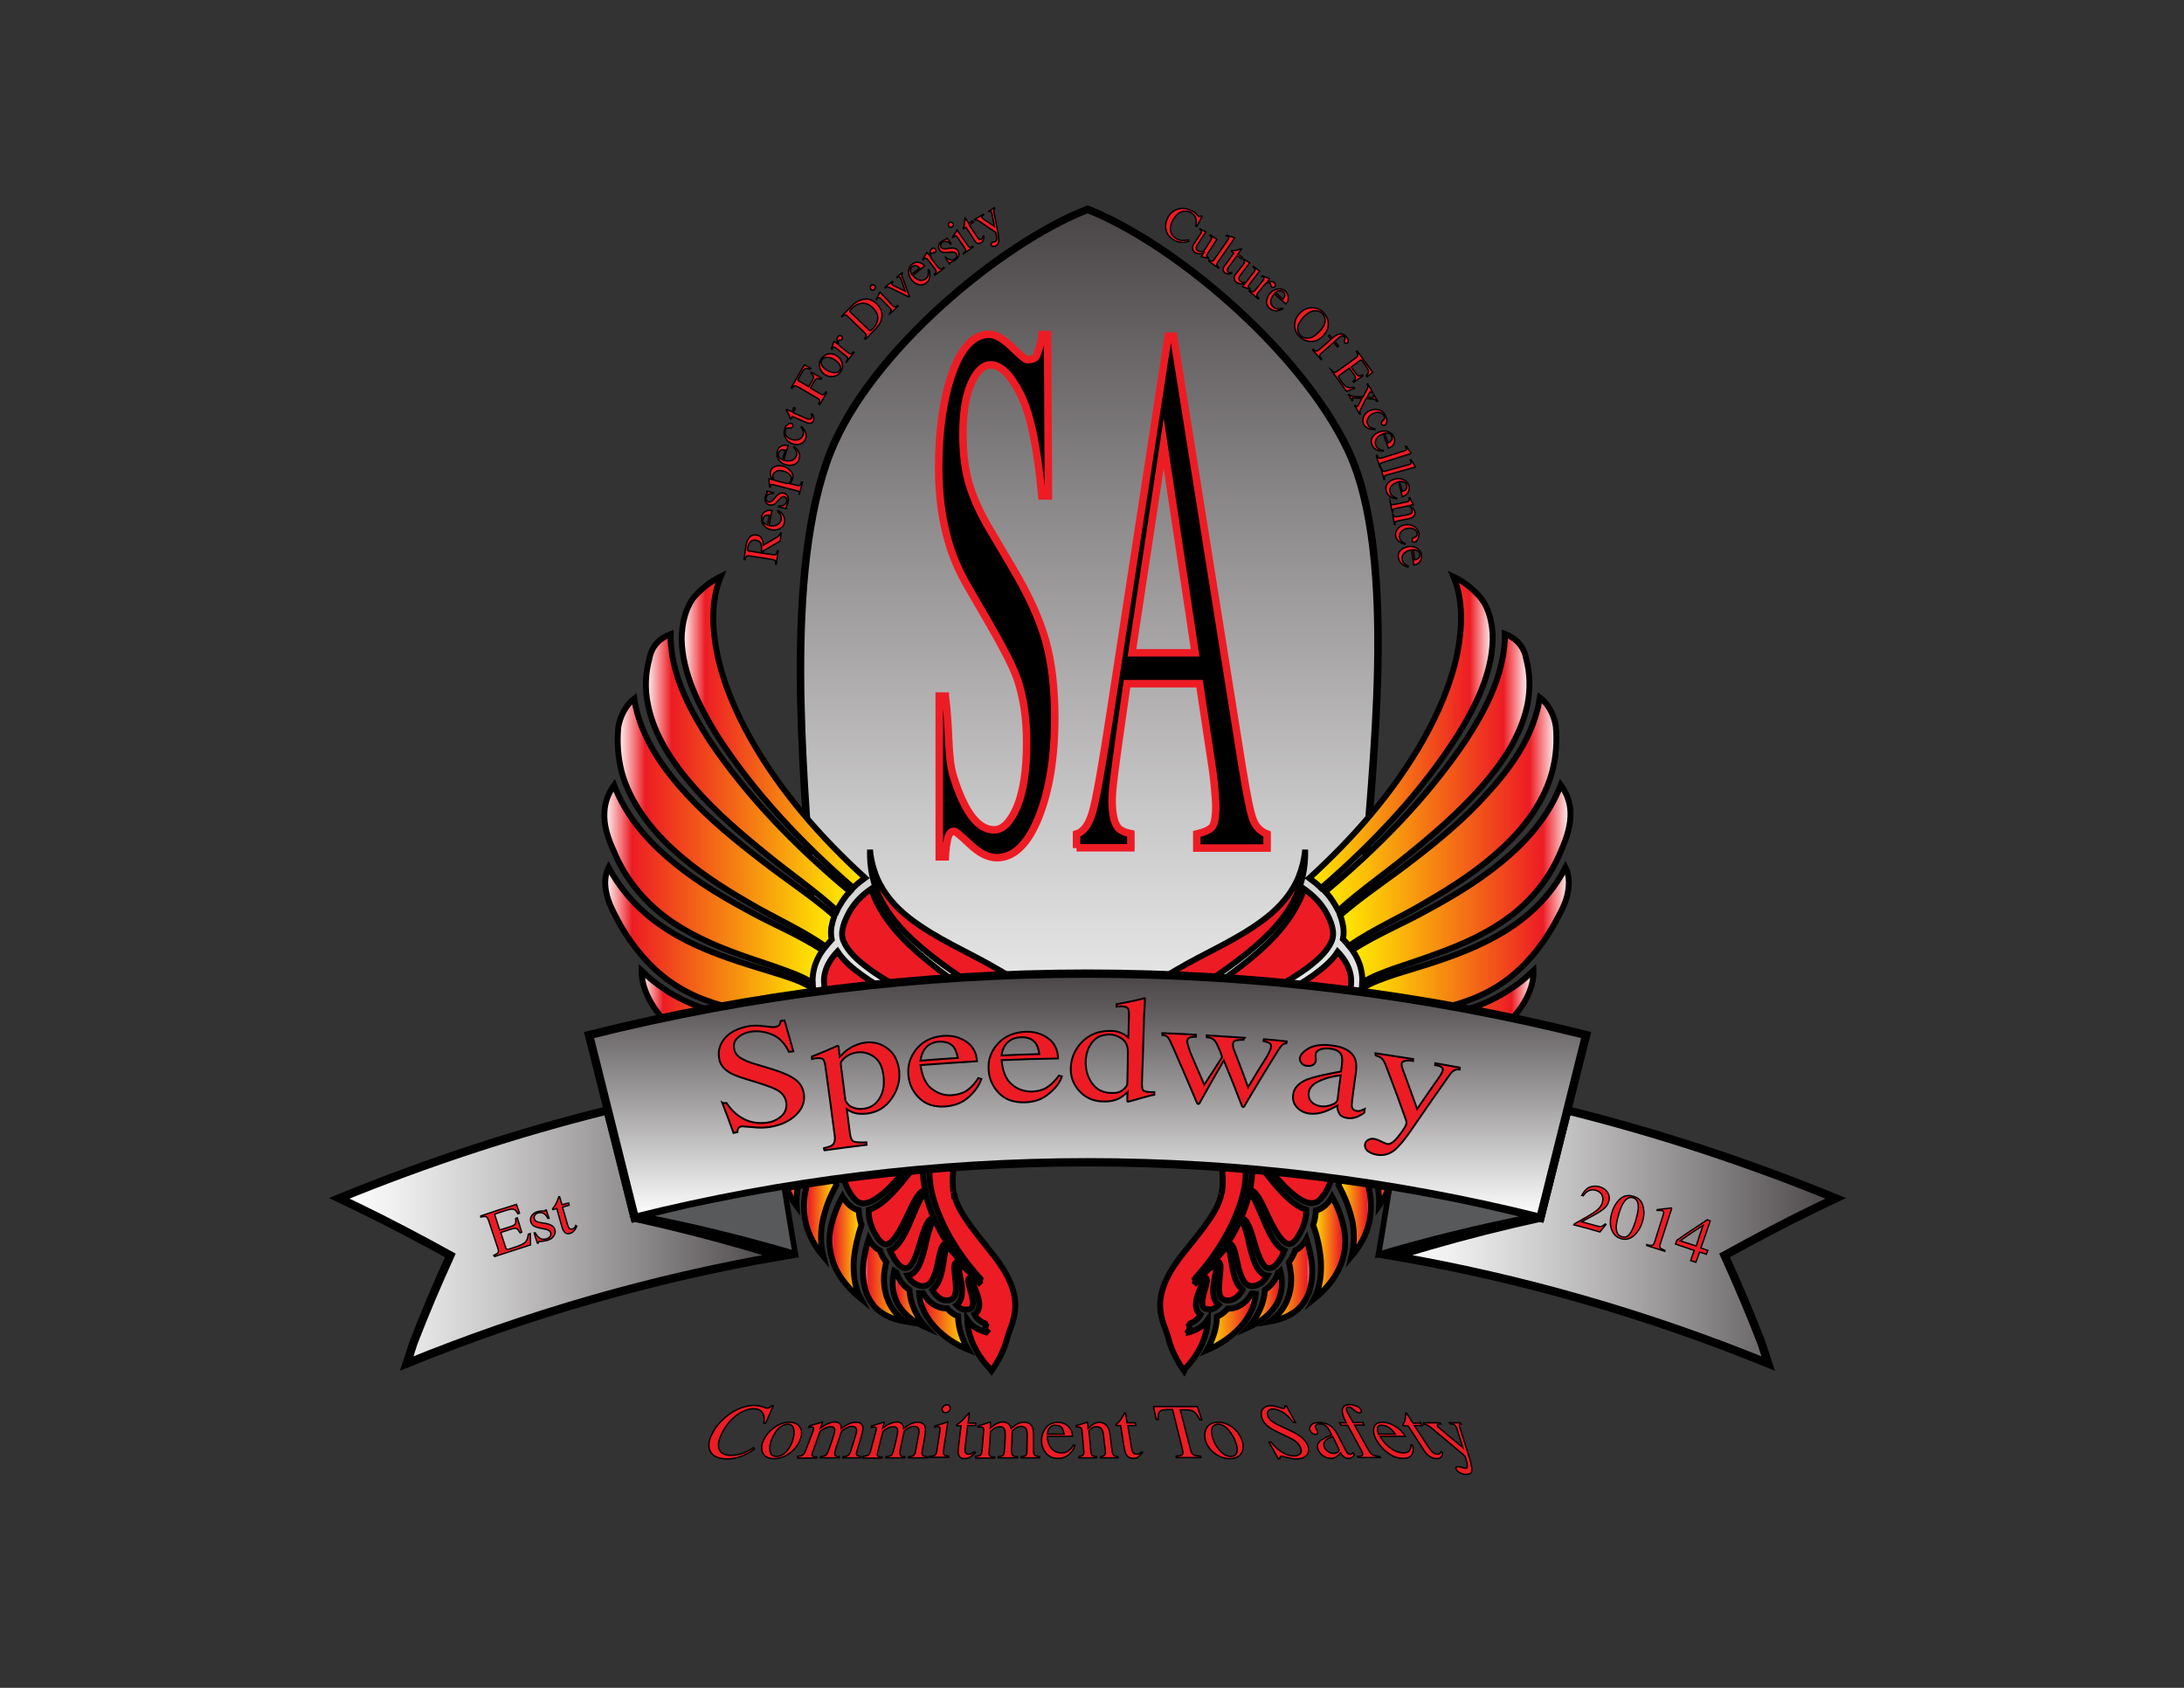
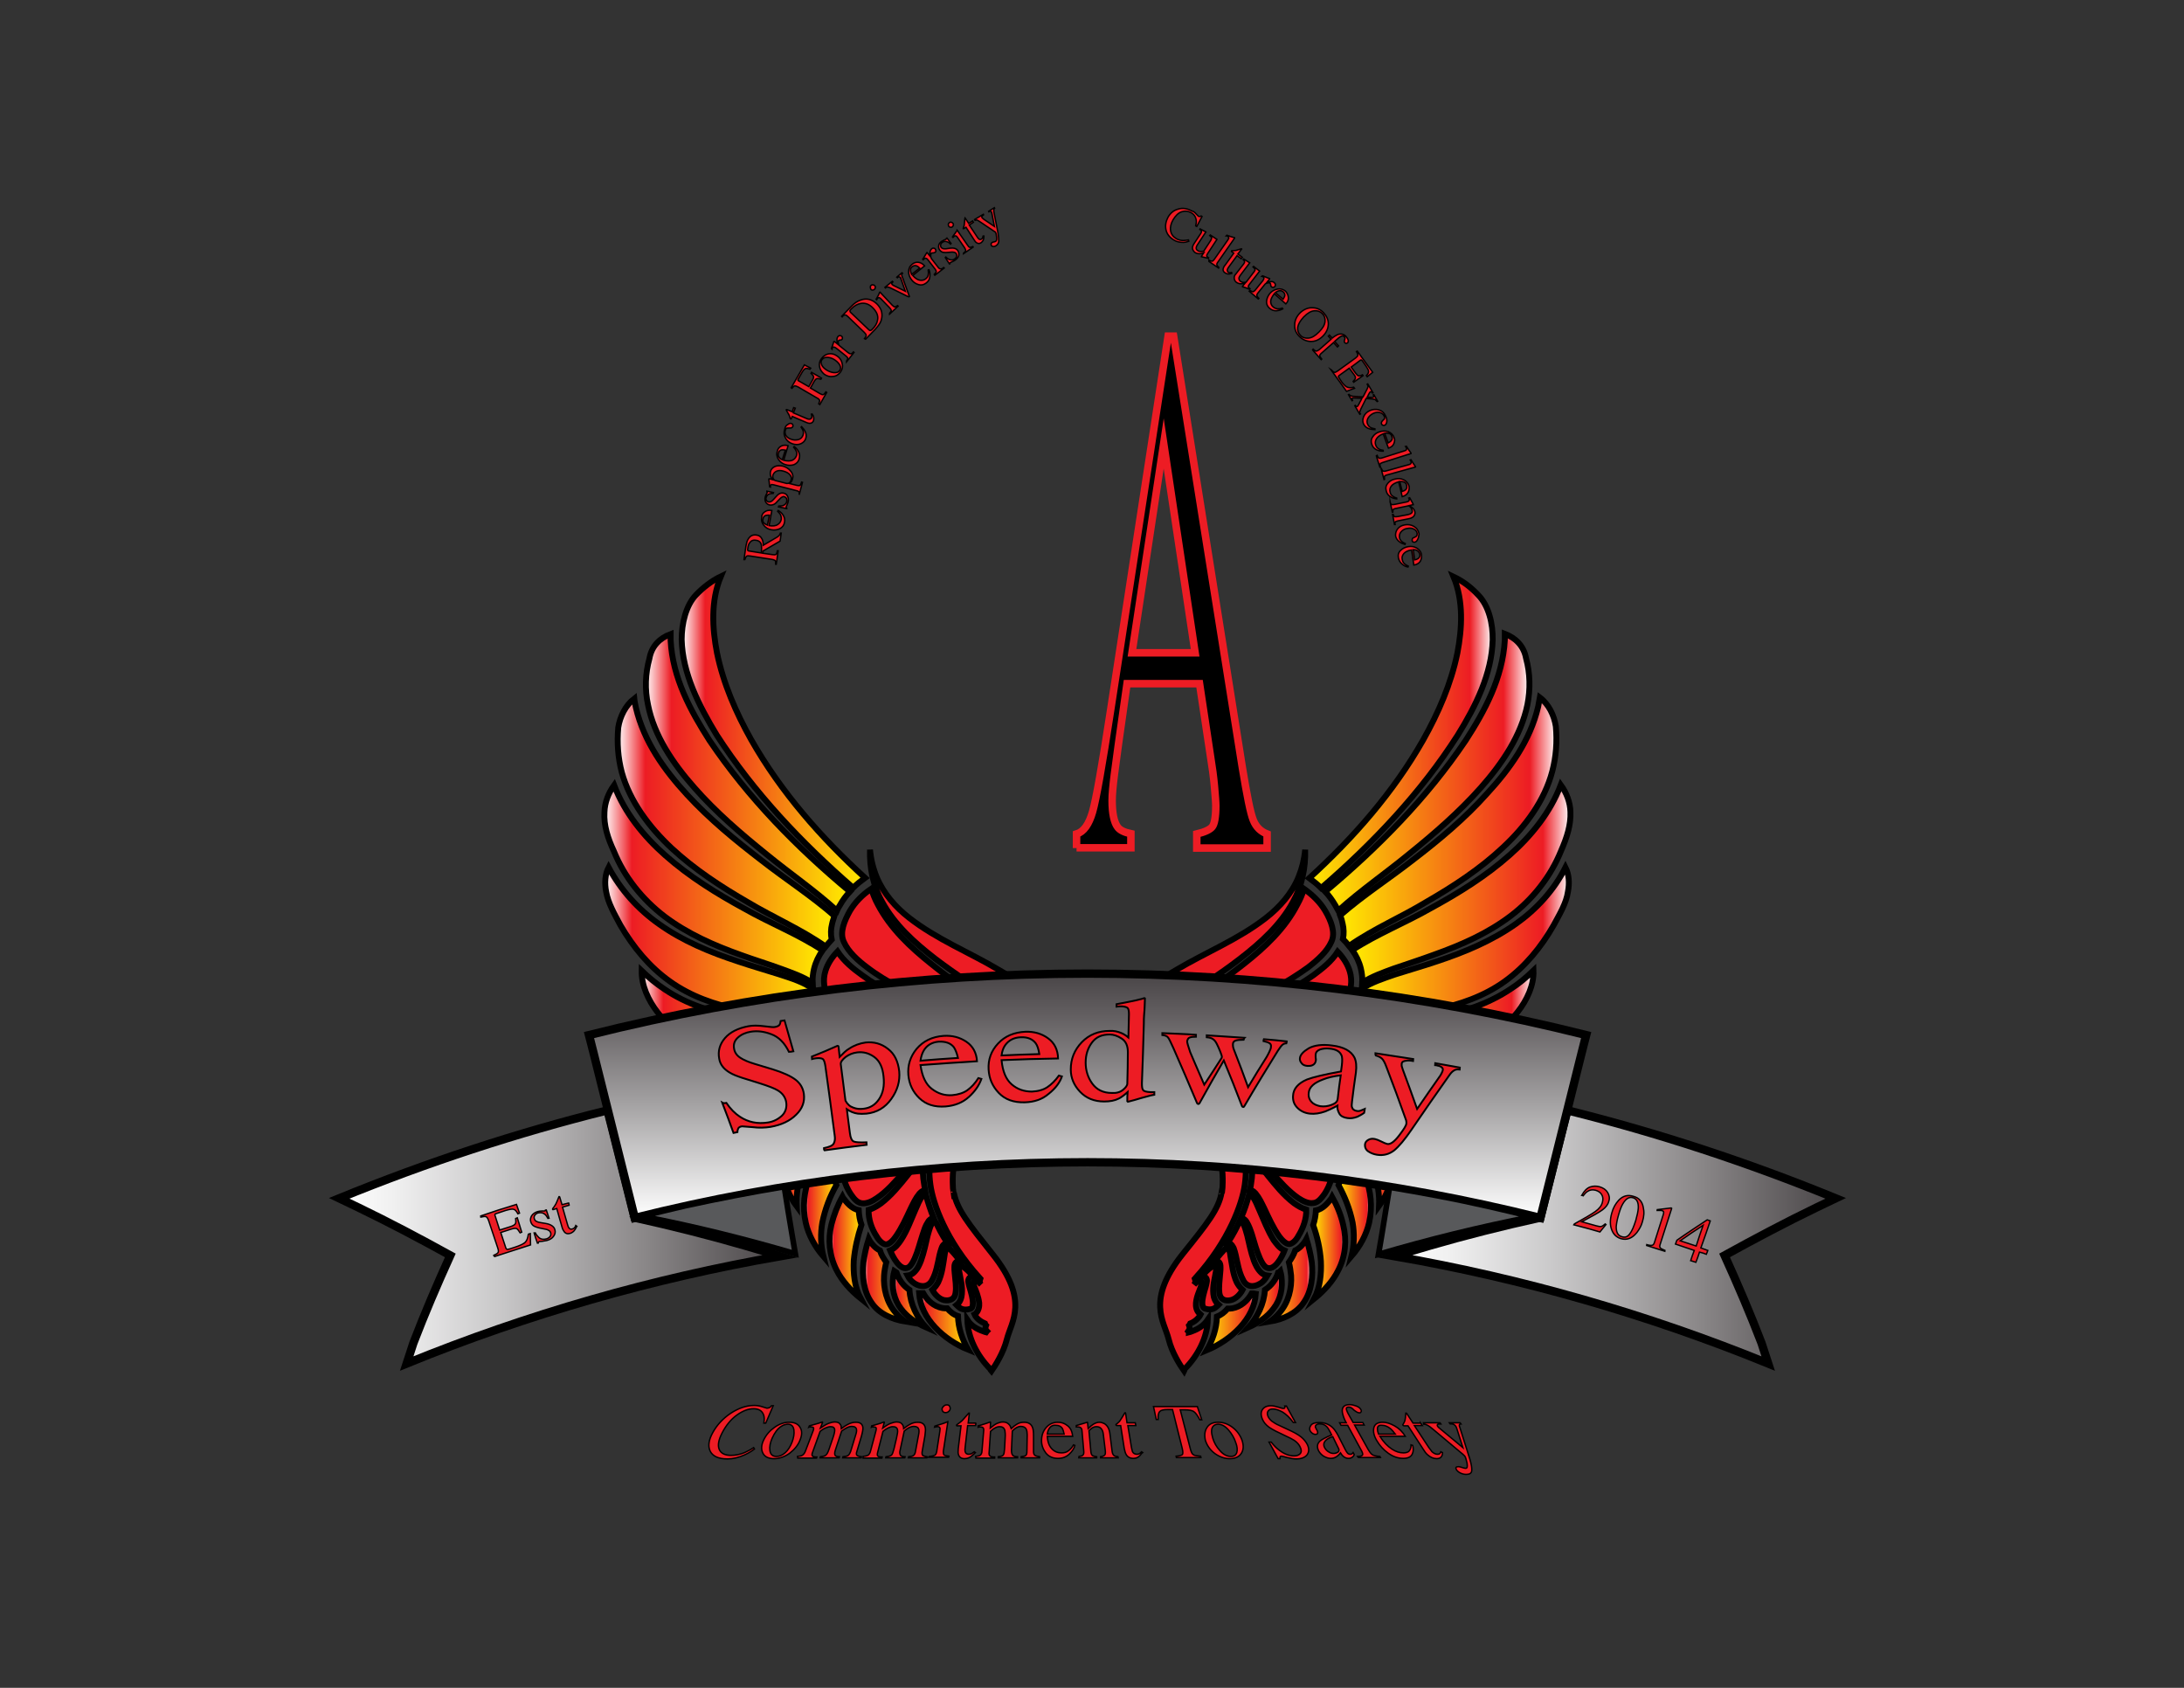
<svg xmlns="http://www.w3.org/2000/svg" version="1.1" id="Layer_1" x="0px" y="0px" viewBox="0 0 792 612" style="enable-background:new 0 0 792 612;" xml:space="preserve">
  <rect x="0" y="0" width="792" height="612" fill="#333333" stroke="none" />
  <style type="text/css">
	.st0{fill:url(#SVGID_1_);stroke:#000000;stroke-width:2.717;stroke-miterlimit:10;}
	.st1{stroke:#ED1C24;stroke-width:2.717;stroke-miterlimit:10;}
	.st2{fill:#ED1C24;stroke:#000000;stroke-width:2.142;stroke-miterlimit:10;}
	
		.st3{fill:url(#SVGID_00000100369900015400639850000005424073287144759719_);stroke:#000000;stroke-width:2.142;stroke-miterlimit:10;}
	
		.st4{fill:url(#SVGID_00000049917321959211946200000016751871617219638441_);stroke:#000000;stroke-width:2.142;stroke-miterlimit:10;}
	
		.st5{fill:url(#SVGID_00000114751747808993980880000006296247252570212276_);stroke:#000000;stroke-width:2.142;stroke-miterlimit:10;}
	
		.st6{fill:url(#SVGID_00000181065063750494009930000014921121161720800660_);stroke:#000000;stroke-width:2.142;stroke-miterlimit:10;}
	
		.st7{fill:url(#SVGID_00000078028229324042937540000012057397249544962945_);stroke:#000000;stroke-width:2.142;stroke-miterlimit:10;}
	
		.st8{fill:url(#SVGID_00000047774411354776333270000011417931119247729808_);stroke:#000000;stroke-width:2.142;stroke-miterlimit:10;}
	
		.st9{fill:url(#SVGID_00000115501617029202992570000016672378449108559249_);stroke:#000000;stroke-width:2.142;stroke-miterlimit:10;}
	
		.st10{fill:url(#SVGID_00000075127881670208579670000010681588925183471282_);stroke:#000000;stroke-width:2.142;stroke-miterlimit:10;}
	
		.st11{fill:url(#SVGID_00000039130629477285158410000007720424783563233153_);stroke:#000000;stroke-width:2.142;stroke-miterlimit:10;}
	
		.st12{fill:url(#SVGID_00000066492882733884445590000008897388226899309452_);stroke:#000000;stroke-width:2.142;stroke-miterlimit:10;}
	
		.st13{fill:url(#SVGID_00000135683928893466273480000014577144260415312307_);stroke:#000000;stroke-width:2.142;stroke-miterlimit:10;}
	
		.st14{fill:url(#SVGID_00000163069964880505076600000012457421647843549606_);stroke:#000000;stroke-width:2.142;stroke-miterlimit:10;}
	
		.st15{fill:url(#SVGID_00000043448824242425971510000014226520317518335420_);stroke:#000000;stroke-width:2.142;stroke-miterlimit:10;}
	
		.st16{fill:url(#SVGID_00000103246902837812399520000018022990809140099215_);stroke:#000000;stroke-width:2.142;stroke-miterlimit:10;}
	
		.st17{fill:url(#SVGID_00000167356106958572639410000004589728749931820711_);stroke:#000000;stroke-width:2.142;stroke-miterlimit:10;}
	
		.st18{fill:url(#SVGID_00000079478943023016631030000012314919082535191203_);stroke:#000000;stroke-width:2.142;stroke-miterlimit:10;}
	
		.st19{fill:url(#SVGID_00000054250088469216667980000002823195158362613945_);stroke:#000000;stroke-width:2.142;stroke-miterlimit:10;}
	
		.st20{fill:url(#SVGID_00000170984331518698013340000005480133605230887302_);stroke:#000000;stroke-width:2.142;stroke-miterlimit:10;}
	
		.st21{fill:url(#SVGID_00000006689588127802368520000013914644973287155350_);stroke:#000000;stroke-width:2.142;stroke-miterlimit:10;}
	
		.st22{fill:url(#SVGID_00000154383739875243400980000003908825798325240733_);stroke:#000000;stroke-width:2.142;stroke-miterlimit:10;}
	
		.st23{fill:url(#SVGID_00000104682565368455132110000001251409500622253747_);stroke:#000000;stroke-width:2.142;stroke-miterlimit:10;}
	
		.st24{fill:url(#SVGID_00000163781933151176630190000005333276758571005342_);stroke:#000000;stroke-width:2.142;stroke-miterlimit:10;}
	
		.st25{fill:url(#SVGID_00000002380818142362443520000007268238418090719652_);stroke:#000000;stroke-width:2.142;stroke-miterlimit:10;}
	
		.st26{fill:url(#SVGID_00000023263714996699957240000007843114682189074855_);stroke:#000000;stroke-width:2.142;stroke-miterlimit:10;}
	
		.st27{fill:url(#SVGID_00000106826972135088342190000006895103596531663014_);stroke:#000000;stroke-width:2.142;stroke-miterlimit:10;}
	
		.st28{fill:url(#SVGID_00000134969589203778376340000018094341267726151825_);stroke:#000000;stroke-width:2.142;stroke-miterlimit:10;}
	
		.st29{fill:url(#SVGID_00000099628971756773994380000006092300024306405804_);stroke:#000000;stroke-width:3.019;stroke-miterlimit:10;}
	
		.st30{fill:url(#SVGID_00000106851795619905191630000007098928883357375416_);stroke:#000000;stroke-width:3.019;stroke-miterlimit:10;}
	
		.st31{fill:url(#SVGID_00000182509060209258590620000016561267181087526072_);stroke:#000000;stroke-width:3.019;stroke-miterlimit:10;}
	.st32{fill:#58595B;stroke:#000000;stroke-width:2.038;stroke-miterlimit:10;}
	.st33{fill:#ED1C24;stroke:#000000;stroke-width:0.489;stroke-miterlimit:10;}
	.st34{fill:#ED1C24;stroke:#000000;stroke-width:0.667;stroke-miterlimit:10;}
	.st35{fill:#ED1C24;stroke:#000000;stroke-width:0.5;stroke-miterlimit:10;}
</style>
  <g>
    <g>
      <linearGradient id="SVGID_1_" gradientUnits="userSpaceOnUse" x1="394.361" y1="419.315" x2="394.361" y2="75.846">
        <stop offset="0" style="stop-color:#FFFFFF" />
        <stop offset="0.123" style="stop-color:#F0F0F0" />
        <stop offset="0.362" style="stop-color:#C9C8C9" />
        <stop offset="0.688" style="stop-color:#8B8889" />
        <stop offset="1" style="stop-color:#494547" />
      </linearGradient>
-       <path class="st0" d="M274,381.2c53.4,38,109.8,38.4,120.4,38.1c10.6,0.3,66.9-0.1,120.4-38.1c-13.5-14.4-21.4-31.5-19.8-63.7    c1.8-35,12.6-115-6.2-154.4c-17.2-36.1-63-74.8-94.4-87.2c-31.5,12.3-78.8,51.7-93.2,87.9c-17.3,43.6-9.3,118.7-7.5,153.6    C295.4,349.6,287.5,366.8,274,381.2z" />
      <g>
-         <path class="st1" d="M342.8,252.5c1.7,12.4,0.7,21.9,3,29.2c4,12.8,8.9,19.2,14.7,19.2c3.2,0,5.9-2.8,8.3-8.3     c2.3-5.6,3.5-13.3,3.5-23.3c0-9-1.2-16.8-3.5-23.4c-1.5-4.2-4.7-10.5-9.6-19l-8.5-14.7c-2.6-4.5-4.6-9-6.1-13.6     c-2.8-8.7-4.2-18.3-4.2-28.8c0-13.9,1.7-25.5,5-34.7c3.3-9.2,7.8-13.9,13.3-13.9c2.3,0,5,1.5,8.2,4.6c3.2,3.1,5,4.6,5.5,4.6     c1.2,0,3.2-0.1,3.6-1.7c0.5-1.6,1.7-4.4,1.9-7.4h2l0.3,58.5h-2.4c-1.6-17.7-4.2-30-7.8-37c-3.6-7-7.1-10.5-10.7-10.5     c-2.7,0-5.1,2.2-7.1,6.7c-2,4.4-3,10.6-3,18.5c0,7.1,0.8,13.1,2.3,18.2c1.6,5.1,4,10.5,7.3,16l8.8,14.9     c5.5,9.3,9.4,17.9,11.6,25.7c2.2,7.9,3.3,17.2,3.3,28c0,14.4-2,26.5-5.9,36.2c-3.9,9.7-9,14.5-15.1,14.5c-3.1,0-6.3-1.6-9.7-4.8     c-3.4-3.2-5.3-4.8-5.8-4.8c-1.2,0-2,1-2.4,3c-0.4,2-0.7,4.1-0.8,6.3h-2.2l0-58.3H342.8z" />
        <path class="st1" d="M390.4,307.5v-5.1c2.6-0.8,4.5-3.5,5.8-8c1.3-4.5,3.5-16.9,6.6-37.2l20.8-135.3h2l24.9,156.3     c1.7,10.4,3,16.8,4,19.2c1,2.5,2.7,4.1,5,5v5.1H434v-5.1c2.9-0.7,4.8-1.6,5.6-2.6c0.8-1,1.3-3.5,1.3-7.6c0-1.3-0.2-3.7-0.5-7.1     c-0.3-3.4-0.8-7-1.4-10.7l-4-26.5h-26.3c-2.6,18-4.1,29-4.6,33c-0.5,4-0.8,7.1-0.8,9.4c0,4.6,0.7,7.9,2,9.6     c0.8,1.1,2.4,1.9,4.8,2.4v5.1H390.4z M433.4,236.7l-11.4-75.9l-11.5,75.9H433.4z" />
      </g>
      <g>
        <g>
          <g>
            <path class="st2" d="M457,465.4c1.1-0.6,1.9-1.7,2.6-2.9c-0.8-0.1-1.5-0.4-2.1-0.9c-1.5-1.4-2.2-3-2.8-4.5       c-1.1-3.1-1.7-6.1-2.4-9.1c-0.7-2.3-1.4-5.9-3-4.7c-0.6,1.3-1.8,3.9-4.1,7.4c1.4,0,1.9,1.4,2.2,1.9c0.3,0.8,0.5,1.6,0.7,2.4       c0.7,3.1,1.2,6.3,2.6,8.9C451.9,466.7,454.6,466.9,457,465.4z" />
            <path class="st2" d="M442.2,468.9c0.3,2.3,2.1,3,4.2,2.5c1.7-0.4,3.3-2,4.2-3.7c-0.9-0.8-1.6-1.8-2.1-2.7       c-1.5-3.2-1.7-6.5-2.3-9.6c-0.1-1.4-0.8-3.5-1.1-3.2c-0.9,0.3-4.1,4.4-4.7,5.1c0.2-0.1,0.5-0.1,0.7-0.1       c1.5,0.2,1.5,1.7,1.5,2.3c0,0.7,0,1.4-0.1,2C442.3,464.1,441.9,466.7,442.2,468.9z" />
            <path class="st2" d="M453.2,431.6c0.2,0,0.3,0,0.5,0c0.8,0.2,1.2,0.7,1.6,1.1c1.4,1.7,2.2,3.5,3.1,5.3       c1.7,3.6,3.3,7.2,5.5,10.3c1.1,1.5,2.5,2.8,3.6,2.8c1.1-0.1,2.4-1.2,3.3-2.9c1.8-2.9,3-6.3,2.9-9.6c-1.7-0.5-3.1-1.4-4.4-2.3       c-3.8-2.9-6.7-6.5-9.6-10.1c-1.4-1.8-2.8-3.6-4.2-5.3c-0.4-0.5-1-1.1-1.5-1.5c0.3,3.5,0.2,7-0.4,10.4       C453.5,430.5,453.4,431,453.2,431.6z" />
            <path class="st2" d="M480.4,432.8c2-3.1,3.1-6.8,3.1-10.5c-0.4,0.1-0.9,0.1-1.3,0.1c-2.9,0.1-5.4-0.8-7.8-1.8       c-4.8-2.1-9-4.9-13.2-7.7c-2.1-1.4-4.2-2.8-6.3-4.1c-1.4-0.8-3.2-1.8-4-1.4c1.5,3.3,2.5,6.8,3,10.3c1.4,0.6,1.9,1.5,2.8,2.2       c1.6,1.7,3,3.5,4.5,5.2c3,3.4,6,6.8,9.6,9.3c1.8,1.2,3.8,2.1,5.5,1.8C477.9,436.1,479.1,434.6,480.4,432.8z" />
            <path class="st2" d="M452.9,433.4C452.9,433.4,452.8,433.4,452.9,433.4c-0.8,2.9-1.7,5.6-2.9,8.3c1,0,1.8,0.8,2.1,1.4       c0.9,1.5,1.4,3,1.9,4.5c0.9,3,1.7,6,2.9,8.7c0.6,1.3,1.3,2.6,2.2,3.2c3.1,1.8,6-4.2,6.7-6.1c-1.9-0.8-2.9-2.4-3.9-3.7       c-2.2-3.5-3.6-7.3-5.2-10.9c-0.8-1.8-1.5-3.7-2.6-5.1C453.5,433,453.4,432.8,452.9,433.4z" />
            <path class="st2" d="M432.3,482.7c-0.4,0.2-0.8,0.3-1.2,0.4c0-0.1-0.1-0.3-0.2-0.4c0.2-0.3,0.4-0.6,0.5-1c0,0,0-0.1,0-0.1       c0-0.3-0.1-0.7-0.2-1c0.2-0.2,0.3-0.5,0.4-0.7c1.6-0.6,3.1-1.9,3.8-3.3c-0.1-0.1-0.2-0.2-0.4-0.3c-1.2-1-1.4-2.7-1.3-3.8       c0.2-2.4,1.2-4.3,1.9-6.3c0.3-0.5,0.6-3.8-2.6-0.4c0,0,0,0,0,0c0.2-0.3,0.4-0.6,0.5-1c0,0,0-0.1,0-0.1c0-0.3-0.1-0.7-0.2-1       c0.1-0.1,0.1-0.2,0.2-0.3c12.2-13.4,17-27.1,17.9-33.8c1.1-7.7-0.2-15.7-4-22.5c-3.7-6.7-9.7-12.2-16.5-15.6       c-6.7-3.4-18.3-5.3-24.7-1.1c0.3-2.3,1.6-6.1,1.8-6.6c3.8-8.6,11.3-14.3,18.2-19.6c7.8-5.7,16-10.8,23.5-16.6       c7.5-5.8,14.7-12.3,19.2-20.6c3.2-5.7,4.6-12.3,4.4-18.9c-0.3,3.4-1.1,6.7-2.4,9.9c-2.4,5.9-6.8,10.9-11.8,14.8       c-10,7.8-21.8,12.5-32.4,18.8c-10.6,6.1-20.6,14.1-25.6,25.2c-4.4,9.5-5.2,20.3-4.2,30.8c4.4-4.9,9.9-9,16.7-10.2       c8.5-1.6,17.2,2.6,22.2,8.9c5.2,6.3,7.8,14.5,7.6,22.5c0,1.3-0.1,2.5-0.3,3.8c0-0.1-0.1-0.2-0.1-0.2       c-1.1,6.1-5.1,11.1-14.1,22.3c-13.4,16.8-6.7,24.4-5.1,30.9c1.2,4.9,4.2,9.5,5.6,11.5c0.1-0.2,0.2-0.4,0.2-0.7       c4.9-4.9,8.2-11.5,8.4-17.9C436.5,480.7,434.5,481.9,432.3,482.7z" />
            <path class="st2" d="M437.2,466.7c-0.6,2-1.2,4-1.2,5.8c0,1,0.3,1.8,1,2c2.7,0.9,4-0.6,4-0.6c0.3-0.2,0.6-0.5,0.9-0.8       c-1.2-1-1.8-2.6-1.9-3.9c-0.3-2.9,0.5-5.5,0.9-8c0.3-1.1,0.2-2.9,0.2-2.6c-0.6,0-3.2,1.4-5.2,4.2c0.2,0,0.5,0,0.7,0       c1.3,0.5,1.1,1.7,1,2.2C437.5,465.7,437.3,466.2,437.2,466.7z" />
            <path class="st2" d="M492.5,372.8c-0.3-2.6-1.3-5-2.9-6.9c-5.7,5.3-12.9,7.1-19.5,9.3c-7.6,2.2-15.2,3.7-22.9,5.3       c-3.8,0.8-7.6,1.6-11.4,2.5c-1.9,0.5-3.7,1-5.5,1.6c-0.9,0.3-1.9,0.7-2.7,1.2c1.7,0.7,3.4,1.5,5,2.3c0.9,0.5,1.7,1,2.6,1.5       c0.2-0.2,0.5-0.4,0.7-0.6c0.9-0.5,1.7-0.7,2.6-0.9c1.7-0.4,3.4-0.5,5.1-0.7c3.4-0.2,6.7-0.2,10.1-0.3c6.7,0,13.3,0,19.9-0.6       c6.3-0.7,13.5-1.6,17.3-5.7C492.4,379,492.7,375.7,492.5,372.8z" />
            <path class="st2" d="M475.7,404.9c-5.8-1-11.4-2.8-16.9-4.5c-2.8-0.8-5.5-1.7-8.3-2.3c-1.8-0.4-4.6-0.9-5.7-0.2       c2,2.3,3.8,4.9,5.2,7.7c0.1,0.2,0.2,0.4,0.3,0.5c0.5-0.3,1.2-0.3,1.6-0.2c1.4,0.3,2.6,0.9,3.7,1.4c2.3,1.2,4.4,2.6,6.5,3.9       c4.3,2.6,8.5,5.3,13.1,7c4.4,1.9,9.8,2.3,11.6-1.9c1.8-3.6,3-8.4,1.8-11.9c-1.3,0.5-2.7,0.8-4,0.9       C481.6,405.7,478.6,405.4,475.7,404.9z" />
            <path class="st2" d="M490.3,398.8c1.8-3.6,2.1-9.3,0-12.8c-2.1,1.2-4.3,1.9-6.4,2.4c-3.4,0.8-6.8,1.1-10.2,1.3       c-6.8,0.4-13.5,0.1-20.1-0.1c-3.3-0.1-6.6-0.2-9.9-0.1c-1.6,0.1-3.3,0.1-4.8,0.4c-0.8,0.1-1.7,0.4-2.2,0.7       c2.6,1.8,4.9,3.8,7.1,6.1c0.1,0,0.1-0.1,0.2-0.1c0.9-0.6,1.7-0.7,2.5-0.7c1.6-0.1,3.1,0.2,4.5,0.4c2.9,0.5,5.7,1.3,8.5,2       c5.6,1.4,11.2,2.9,16.7,3.6C481.4,402.6,487.9,402.6,490.3,398.8z" />
            <path class="st2" d="M485.1,345.1c-2.3,3.6-5.6,6.1-8.8,8.5c-3.8,2.7-7.9,5-11.9,7.2c-8.2,4.3-16.6,7.9-24.9,11.6       c-4.2,1.9-8.3,3.7-12.4,5.7c-2,1-4,2.1-5.9,3.3c-1,0.6-2.1,1.4-2.9,2.2c2.6,0.2,5.1,0.8,7.5,1.6c0.4-0.4,0.8-0.6,1.1-0.9       c0.9-0.6,1.8-1,2.8-1.3c1.9-0.7,3.8-1.3,5.6-1.8c3.8-1.1,7.6-1.9,11.4-2.9c7.6-1.8,15.1-3.6,22.5-5.9c7.1-2.4,15-5.2,19.2-10.5       c1-1.5,1.4-2.5,1.5-4.6c0.2-1.6,0.1-3.3-0.4-5C488.7,349.6,487.1,347.2,485.1,345.1z" />
            <path class="st2" d="M438.5,370.2c8.2-3.9,16.5-7.8,24.4-12.2c3.9-2.2,7.8-4.6,11.4-7.2c3.5-2.7,6.9-5.7,8.5-9.3       c1.6-3.3-0.1-7.6-2.2-11.2c-1.9-3.2-4.6-5.8-7.7-8c-0.6,1.9-1.4,3.8-2.4,5.6c-4.5,8.8-11.8,15.6-19.4,21.6       c-7.6,6-15.7,11.3-23.2,17.1c-6.3,4.9-12.9,10.3-16.2,17.2c1.5-0.3,3.1-0.4,4.6-0.4c0.9-1.7,2.7-2.5,3.9-3.6       c1.9-1.3,4-2.4,6-3.5C430.2,374.2,434.4,372.2,438.5,370.2z" />
          </g>
          <g>
            <linearGradient id="SVGID_00000159435153279672110690000002962357147442660014_" gradientUnits="userSpaceOnUse" x1="452.826" y1="471.098" x2="464.871" y2="471.098">
              <stop offset="0" style="stop-color:#FFEC00" />
              <stop offset="0.874" style="stop-color:#ED1C24" />
              <stop offset="1" style="stop-color:#FFFFFF" />
            </linearGradient>
            <path style="fill:url(#SVGID_00000159435153279672110690000002962357147442660014_);stroke:#000000;stroke-width:2.142;stroke-miterlimit:10;" d="       M464.7,462.9c-0.1-0.7-0.2-1.3-0.4-2c-0.2,0.2-0.5,0.4-0.8,0.5c-0.8,2.5-2.4,4.8-4.8,6.3c-0.3,5.1-2.7,9.9-6,13.6       c3.6-1.6,6.9-3.8,9.1-6.8C464.5,471.1,465.2,466.9,464.7,462.9z" />
            <linearGradient id="SVGID_00000099647712268554179280000009666366507231319177_" gradientUnits="userSpaceOnUse" x1="437.599" y1="479.197" x2="455.403" y2="479.197">
              <stop offset="0" style="stop-color:#FFEC00" />
              <stop offset="0.874" style="stop-color:#ED1C24" />
              <stop offset="1" style="stop-color:#FFFFFF" />
            </linearGradient>
            <path style="fill:url(#SVGID_00000099647712268554179280000009666366507231319177_);stroke:#000000;stroke-width:2.142;stroke-miterlimit:10;" d="       M453.9,469c-1.5,2.6-3.8,4.8-7,5.4c-0.6,0.1-1.1,0.1-1.7,0.1c-1.1,1.3-2.4,2.3-3.9,2.9c-0.1,4.4-1.6,8.6-3.7,12.2       c8.9-3.7,17.2-11.4,17.8-20.5C454.9,469,454.4,469,453.9,469z" />
            <linearGradient id="SVGID_00000080903994728492590530000011824607780011643326_" gradientUnits="userSpaceOnUse" x1="493.89" y1="369.553" x2="556.001" y2="369.553">
              <stop offset="0" style="stop-color:#FFEC00" />
              <stop offset="0.874" style="stop-color:#ED1C24" />
              <stop offset="1" style="stop-color:#FFFFFF" />
            </linearGradient>
            <path style="fill:url(#SVGID_00000080903994728492590530000011824607780011643326_);stroke:#000000;stroke-width:2.142;stroke-miterlimit:10;" d="       M520.9,368.7c-8.2,1.7-17.1,1.7-24.2,5.5c-0.1,3.1-0.6,6.2-2.8,8.9c0.4,0.7,0.8,1.4,1,2.1c0.5,0.6,1,1.3,1.5,1.9       c1.6-1.2,3.5-2.1,5.5-2.5c3.7-1,7.4-1.1,11.1-1.4c7.3-0.4,14.5-0.9,21-3.6c6.5-2.5,12-7.1,16.3-12.6c3.5-4.4,6-9.9,5.8-15.1       c-2.6,2.5-5.3,4.8-8.3,6.7C539.6,364.1,530.2,367.1,520.9,368.7z" />
            <linearGradient id="SVGID_00000158014646623678999780000007106456329640320385_" gradientUnits="userSpaceOnUse" x1="492.502" y1="343.281" x2="569.16" y2="343.281">
              <stop offset="0" style="stop-color:#FFEC00" />
              <stop offset="0.874" style="stop-color:#ED1C24" />
              <stop offset="1" style="stop-color:#FFFFFF" />
            </linearGradient>
            <path style="fill:url(#SVGID_00000158014646623678999780000007106456329640320385_);stroke:#000000;stroke-width:2.142;stroke-miterlimit:10;" d="       M549.7,335c-8.8,6.2-18.7,10.3-28.7,13.6c-5,1.7-10,3.1-15,4.7c-4.3,1.5-8.8,2.9-12.4,5.4c-0.2,1.2-0.6,2.5-1.2,3.7       c2.4,2.7,3.8,6.2,4.1,9.6c3.2-1.6,6.6-2.5,10-3.3c4.6-1,9.3-1.7,13.8-2.6c9.1-1.8,17.9-4.9,25.3-10.2       c7.4-5.3,13.3-12.5,17.8-20.4c2.2-4.1,4.6-8,5.2-12.2c0.6-3.1,0.4-6.2-0.9-8.8C563.6,322.7,557.2,329.7,549.7,335z" />
            <linearGradient id="SVGID_00000056392225451025086830000015730542409188282268_" gradientUnits="userSpaceOnUse" x1="497.588" y1="391.525" x2="533.322" y2="391.525">
              <stop offset="0" style="stop-color:#FFEC00" />
              <stop offset="0.874" style="stop-color:#ED1C24" />
              <stop offset="1" style="stop-color:#FFFFFF" />
            </linearGradient>
            <path style="fill:url(#SVGID_00000056392225451025086830000015730542409188282268_);stroke:#000000;stroke-width:2.142;stroke-miterlimit:10;" d="       M497.6,388.7c2.4,3.4,4.3,7,6,10.7c4.8-0.1,9.5,0.6,13.8-0.2c8.2-1,13.1-8.1,16-15.8c-6.7,2-13.6,2.2-20.3,2.3       C507.7,385.9,501.8,386,497.6,388.7z" />
            <linearGradient id="SVGID_00000005249108963578521290000005176517008598229671_" gradientUnits="userSpaceOnUse" x1="490.387" y1="320.475" x2="569.526" y2="320.475">
              <stop offset="0" style="stop-color:#FFEC00" />
              <stop offset="0.874" style="stop-color:#ED1C24" />
              <stop offset="1" style="stop-color:#FFFFFF" />
            </linearGradient>
            <path style="fill:url(#SVGID_00000005249108963578521290000005176517008598229671_);stroke:#000000;stroke-width:2.142;stroke-miterlimit:10;" d="       M566,284.6c-3.8,10-10.7,18.5-18.5,25.4c-8.8,7.8-18.7,13.9-28.8,19.4c-9.3,5.3-19.6,9.4-28.3,15.1c1.4,2,2.5,4.2,3.1,6.7       c0.4,1.7,0.6,3.4,0.5,5.1c3.6-2.3,7.6-3.7,11.4-5.1c5-1.7,9.9-3.3,14.8-5.1c9.8-3.5,19.3-7.7,27.5-13.9       c8.1-6.1,14.6-14.3,18.4-23.7c2.1-4.8,3.6-9.4,3.4-14.1C569.4,290.9,568.1,287.5,566,284.6z" />
            <linearGradient id="SVGID_00000048492031028838714270000006940748082335358082_" gradientUnits="userSpaceOnUse" x1="485.978" y1="298.068" x2="564.641" y2="298.068">
              <stop offset="0" style="stop-color:#FFEC00" />
              <stop offset="0.874" style="stop-color:#ED1C24" />
              <stop offset="1" style="stop-color:#FFFFFF" />
            </linearGradient>
            <path style="fill:url(#SVGID_00000048492031028838714270000006940748082335358082_);stroke:#000000;stroke-width:2.142;stroke-miterlimit:10;" d="       M512.4,311.8c-8.7,6.8-18.2,12.9-26.4,20.1c0.4,1,0.7,2,0.9,3.1c0.4,1.6,0.5,3.7,0.1,5.5c0.8,0.8,1.5,1.6,2.2,2.5       c9-6.3,18.9-10.4,28.1-16c9.9-5.7,19.5-12,27.7-19.7c8.2-7.6,15.1-17,17.9-27.6c1.4-5.3,1.8-10.8,1.3-16.3       c-0.6-4-2.6-8.1-5.8-10.5c-0.2,1.1-0.4,2.2-0.6,3.3c-2.9,12.4-10.4,22.7-18.5,31.5C531.2,296.8,521.9,304.5,512.4,311.8z" />
            <linearGradient id="SVGID_00000028299007408927867290000012841861063024321428_" gradientUnits="userSpaceOnUse" x1="485.406" y1="436.188" x2="497.142" y2="436.188">
              <stop offset="0" style="stop-color:#FFEC00" />
              <stop offset="0.874" style="stop-color:#ED1C24" />
              <stop offset="1" style="stop-color:#FFFFFF" />
            </linearGradient>
            <path style="fill:url(#SVGID_00000028299007408927867290000012841861063024321428_);stroke:#000000;stroke-width:2.142;stroke-miterlimit:10;" d="       M490,416.9c-0.2,0.4-0.4,0.7-0.6,1c-0.6,1.1-1.4,2-2.4,2.8c0.1,3.1-0.5,6.2-1.6,9c2.3,4.2,4.1,8.7,5.1,13.6       c0.7,3.9,0.6,8.2-0.4,12.2c3.1-3.6,5.4-7.8,6.4-12.2c1.3-5.7,0.6-11.5-1.4-16.8C493.8,423.2,492,419.9,490,416.9z" />
            <linearGradient id="SVGID_00000160876378163326399270000011586019233275867317_" gradientUnits="userSpaceOnUse" x1="476.272" y1="452.477" x2="487.818" y2="452.477">
              <stop offset="0" style="stop-color:#FFEC00" />
              <stop offset="0.874" style="stop-color:#ED1C24" />
              <stop offset="1" style="stop-color:#FFFFFF" />
            </linearGradient>
            <path style="fill:url(#SVGID_00000160876378163326399270000011586019233275867317_);stroke:#000000;stroke-width:2.142;stroke-miterlimit:10;" d="       M483.1,434c-0.1,0.2-0.2,0.3-0.3,0.5c-1.2,1.6-3,3.9-5.6,4.4c-0.1,1.8-0.4,3.6-1,5.3c1.5,4.2,2.5,8.6,2.8,13.1       c0.2,4.5-0.2,9.4-2.5,13.7c3.6-2.9,6.8-6.4,8.8-10.4c2.7-5.2,3.1-11,1.8-16.4C486.3,440.6,484.9,437.2,483.1,434z" />
            <linearGradient id="SVGID_00000133516873828058181950000012660144287026872501_" gradientUnits="userSpaceOnUse" x1="491.748" y1="415.582" x2="505.209" y2="415.582">
              <stop offset="0" style="stop-color:#FFEC00" />
              <stop offset="0.874" style="stop-color:#ED1C24" />
              <stop offset="1" style="stop-color:#FFFFFF" />
            </linearGradient>
            <path style="fill:url(#SVGID_00000133516873828058181950000012660144287026872501_);stroke:#000000;stroke-width:2.142;stroke-miterlimit:10;" d="       M495.8,393.8c-0.3,2.4-0.8,4.7-2.3,7.1c-0.5,0.7-1.1,1.4-1.7,1.9c0.1,0.2,0.7,2.7,0.7,3.6c0.1,1.3-0.1,2.7-0.3,3.9       c-0.1,0.6-0.3,1.3-0.4,1.9c2.8,4,5,8.4,6.6,13.1c1.2,3.8,1.9,7.9,1.7,12c6.4-8.7,6.3-20.2,3-29.7       C501.2,402.8,498.8,398.1,495.8,393.8z" />
            <linearGradient id="SVGID_00000138569331859877225940000014801729245758716840_" gradientUnits="userSpaceOnUse" x1="460.482" y1="464.229" x2="475.829" y2="464.229">
              <stop offset="0" style="stop-color:#FFEC00" />
              <stop offset="0.874" style="stop-color:#ED1C24" />
              <stop offset="1" style="stop-color:#FFFFFF" />
            </linearGradient>
            <path style="fill:url(#SVGID_00000138569331859877225940000014801729245758716840_);stroke:#000000;stroke-width:2.142;stroke-miterlimit:10;" d="       M473.8,449.3c-0.1,0.2-0.3,0.4-0.4,0.6c-0.8,1.2-2,2.7-3.7,3.5h0c-0.6,1.7-1.4,3-2.3,4.3c0.4,1.5,0.6,3.1,0.8,4.8       c0.3,4.6-0.9,9.7-4.2,13.5c-1,1.2-2.2,2.3-3.5,3.2c4.8-0.8,9.5-2.9,12.2-6.8c3-4.2,3.5-9.7,3-14.7       C475.3,454.8,474.6,452,473.8,449.3z" />
            <linearGradient id="SVGID_00000074437425550515917960000004026993130359380669_" gradientUnits="userSpaceOnUse" x1="475.01" y1="265.487" x2="541.365" y2="265.487">
              <stop offset="0" style="stop-color:#FFEC00" />
              <stop offset="0.874" style="stop-color:#ED1C24" />
              <stop offset="1" style="stop-color:#FFFFFF" />
            </linearGradient>
            <path style="fill:url(#SVGID_00000074437425550515917960000004026993130359380669_);stroke:#000000;stroke-width:2.142;stroke-miterlimit:10;" d="       M528.6,266.6c6.6-10.6,12.4-22.4,12.7-34.6c0.1-5.8-1.4-12.3-5.2-16.2c-2.6-2.8-5.6-5.1-9-6.7c3.7,8.9,3.1,18.8,1.4,27.7       c-2.3,11.2-6.9,21.7-12.4,31.5c-10.8,19-25.3,35.5-41.3,50.1c1.5,1.1,3,2.3,4.3,3.6C498,305.7,515.3,287.4,528.6,266.6z" />
            <linearGradient id="SVGID_00000095322623983027253730000013465677661923834806_" gradientUnits="userSpaceOnUse" x1="480.598" y1="280.017" x2="554.586" y2="280.017">
              <stop offset="0" style="stop-color:#FFEC00" />
              <stop offset="0.874" style="stop-color:#ED1C24" />
              <stop offset="1" style="stop-color:#FFFFFF" />
            </linearGradient>
            <path style="fill:url(#SVGID_00000095322623983027253730000013465677661923834806_);stroke:#000000;stroke-width:2.142;stroke-miterlimit:10;" d="       M531.5,268.5c-14.1,20.9-31.8,38.8-50.9,54.8c1.4,1.5,2.6,3.2,3.6,4.9c0.4,0.7,0.7,1.3,1.1,2c8.2-7.4,17.1-13.5,25.5-20.4       c9.3-7.5,18.3-15.3,26.2-24.2c7.8-8.8,14.6-18.9,16.9-30.1c1.1-5.6,1-11.3-0.5-16.8c-0.8-4.5-3.8-7.4-7.7-8.9       c0,0.8,0,1.5,0,2.3C544.9,245.8,538.5,257.7,531.5,268.5z" />
          </g>
          <g>
            <path class="st2" d="M336.4,448c-0.7,3-1.3,6-2.4,9.1c-0.6,1.5-1.2,3.1-2.8,4.5c-0.6,0.5-1.3,0.8-2.1,0.9       c0.6,1.2,1.5,2.2,2.6,2.9c2.4,1.5,5.1,1.3,6.4-1.4c1.4-2.5,1.9-5.7,2.6-8.9c0.2-0.8,0.4-1.6,0.7-2.4c0.2-0.6,0.7-2,2.2-1.9       c-2.3-3.5-3.5-6.1-4.1-7.4C337.8,442.1,337.1,445.7,336.4,448z" />
            <path class="st2" d="M343.6,452.2c-0.3-0.3-1,1.9-1.1,3.2c-0.5,3.1-0.8,6.4-2.3,9.6c-0.5,0.9-1.2,1.9-2.1,2.7       c0.9,1.7,2.5,3.3,4.2,3.7c2.1,0.4,3.9-0.3,4.2-2.5c0.4-2.2-0.1-4.8-0.3-7.4c-0.1-0.7-0.1-1.3-0.1-2c0-0.5,0-2,1.5-2.3       c0.3,0,0.5,0.1,0.7,0.1C347.7,456.6,344.5,452.5,343.6,452.2z" />
            <path class="st2" d="M333.2,421c-1.4,1.7-2.8,3.5-4.2,5.3c-2.9,3.6-5.8,7.2-9.6,10.1c-1.3,0.9-2.7,1.8-4.4,2.3       c-0.1,3.3,1,6.7,2.9,9.6c0.9,1.6,2.2,2.8,3.3,2.9c1.1,0.1,2.6-1.3,3.6-2.8c2.2-3.1,3.8-6.7,5.5-10.3c0.9-1.8,1.7-3.6,3.1-5.3       c0.4-0.4,0.8-0.9,1.6-1.1c0.2,0,0.3,0,0.5,0c-0.1-0.6-0.2-1.2-0.3-1.8c-0.6-3.4-0.8-6.9-0.4-10.4       C334.2,419.9,333.7,420.5,333.2,421z" />
            <path class="st2" d="M318,434.4c3.6-2.4,6.6-5.9,9.6-9.3c1.5-1.7,2.9-3.5,4.5-5.2c0.8-0.8,1.3-1.7,2.8-2.2       c0.5-3.6,1.5-7.1,3-10.3c-0.8-0.4-2.6,0.6-4,1.4c-2.1,1.2-4.2,2.7-6.3,4.1c-4.2,2.8-8.4,5.6-13.2,7.7c-2.4,1-4.9,1.9-7.8,1.8       c-0.4,0-0.9,0-1.3-0.1c0,3.7,1.1,7.4,3.1,10.5c1.3,1.9,2.4,3.3,4.2,3.5C314.3,436.5,316.3,435.6,318,434.4z" />
            <path class="st2" d="M335.8,433.4c-0.5-0.6-0.6-0.4-1.3,0.3c-1.1,1.4-1.8,3.3-2.6,5.1c-1.6,3.6-2.9,7.4-5.2,10.9       c-0.9,1.3-2,2.9-3.9,3.7c0.8,1.9,3.6,7.9,6.7,6.1c0.9-0.6,1.6-1.9,2.2-3.2c1.2-2.7,1.9-5.7,2.9-8.7c0.5-1.5,0.9-3,1.9-4.5       c0.3-0.6,1.1-1.4,2.1-1.4C337.5,439,336.6,436.3,335.8,433.4C335.9,433.4,335.8,433.4,335.8,433.4z" />
            <path class="st2" d="M362.1,351.6c-10.6-6.3-22.4-11-32.4-18.8c-5-3.9-9.3-8.8-11.8-14.8c-1.3-3.2-2.1-6.5-2.4-9.9       c-0.2,6.6,1.1,13.1,4.4,18.9c4.5,8.3,11.7,14.8,19.2,20.6c7.6,5.8,15.7,10.9,23.5,16.6c6.9,5.2,14.4,10.9,18.2,19.6       c0.2,0.5,1.6,4.3,1.8,6.6c-6.5-4.2-18.1-2.2-24.7,1.1c-6.8,3.4-12.8,8.9-16.5,15.6c-3.8,6.7-5.1,14.7-4,22.5       c0.9,6.7,5.6,20.3,17.9,33.8c0.1,0.1,0.1,0.2,0.2,0.3c-0.1,0.3-0.2,0.6-0.2,1c0,0,0,0.1,0,0.1c0,0.4,0.2,0.7,0.5,1c0,0,0,0,0,0       c-3.1-3.4-2.9-0.1-2.6,0.4c0.7,1.9,1.6,3.8,1.9,6.3c0.1,1.2-0.2,2.8-1.3,3.8c-0.1,0.1-0.2,0.2-0.4,0.3c0.6,1.4,2.2,2.6,3.8,3.3       c0.1,0.3,0.2,0.5,0.4,0.7c-0.1,0.3-0.3,0.6-0.2,1c0,0,0,0.1,0,0.1c0,0.4,0.2,0.7,0.5,1c-0.1,0.1-0.1,0.3-0.2,0.4       c-0.4-0.1-0.8-0.2-1.2-0.4c-2.3-0.8-4.3-2-5.7-4.1c0.2,6.4,3.5,13,8.4,17.9c0,0.2,0.1,0.5,0.3,0.7c1.4-2,4.4-6.7,5.6-11.5       c1.6-6.5,8.3-14.1-5.1-30.9c-8.9-11.2-12.9-16.2-14.1-22.3c0,0.1-0.1,0.2-0.1,0.2c-0.2-1.2-0.3-2.5-0.3-3.8       c-0.2-8,2.3-16.2,7.6-22.5c5-6.3,13.7-10.6,22.2-8.9c6.8,1.2,12.4,5.4,16.7,10.2c1-10.5,0.2-21.3-4.2-30.8       C382.7,365.7,372.8,357.7,362.1,351.6z" />
            <path class="st2" d="M352.2,462.9c0.3,0,0.5,0,0.7,0c-2.1-2.9-4.6-4.3-5.2-4.2c-0.1-0.3-0.1,1.5,0.2,2.6c0.4,2.5,1.2,5,0.9,8       c-0.1,1.3-0.6,2.9-1.9,3.9c0.3,0.3,0.5,0.5,0.9,0.8c0,0,1.3,1.4,4,0.6c0.7-0.2,1-0.9,1-2c0-1.8-0.6-3.8-1.2-5.8       c-0.1-0.5-0.3-1-0.4-1.6C351.1,464.7,350.9,463.4,352.2,462.9z" />
            <path class="st2" d="M353.6,389.6c0.8-0.5,1.7-1,2.6-1.5c1.6-0.8,3.3-1.6,5-2.3c-0.8-0.5-1.8-0.9-2.7-1.2       c-1.8-0.6-3.6-1.1-5.5-1.6c-3.8-0.9-7.6-1.7-11.4-2.5c-7.6-1.6-15.3-3.1-22.9-5.3c-6.7-2.2-13.8-4-19.5-9.3       c-1.6,1.9-2.6,4.3-2.9,6.9c-0.2,2.8,0.1,6.1,1.7,8c3.7,4.1,11,5.1,17.3,5.7c6.5,0.6,13.2,0.6,19.9,0.6c3.3,0,6.7,0,10.1,0.3       c1.7,0.1,3.4,0.3,5.1,0.7c0.9,0.2,1.7,0.4,2.6,0.9C353.1,389.2,353.3,389.4,353.6,389.6z" />
            <path class="st2" d="M338.2,398.2c-2.8,0.6-5.5,1.5-8.3,2.3c-5.5,1.7-11.1,3.4-16.9,4.5c-2.9,0.5-5.9,0.8-9.1,0.6       c-1.3-0.1-2.6-0.4-4-0.9c-1.2,3.4,0.1,8.2,1.9,11.9c1.8,4.2,7.2,3.7,11.6,1.9c4.5-1.8,8.8-4.4,13.1-7c2.1-1.3,4.3-2.7,6.5-3.9       c1.2-0.6,2.3-1.2,3.7-1.4c0.4-0.1,1.1-0.1,1.6,0.2c0.1-0.2,0.2-0.4,0.3-0.5c1.4-2.8,3.2-5.3,5.2-7.7       C342.9,397.2,340.1,397.7,338.2,398.2z" />
            <path class="st2" d="M345,396.7c2.1-2.3,4.5-4.3,7.1-6.1c-0.6-0.4-1.4-0.6-2.2-0.7c-1.6-0.3-3.2-0.4-4.8-0.4       c-3.3-0.1-6.6,0-9.9,0.1c-6.7,0.2-13.3,0.5-20.1,0.1c-3.4-0.2-6.8-0.5-10.2-1.3c-2.1-0.5-4.4-1.2-6.4-2.4       c-2.1,3.5-1.8,9.2,0,12.8c2.4,3.8,8.9,3.8,14.2,3.1c5.6-0.7,11.1-2.2,16.7-3.6c2.8-0.7,5.6-1.4,8.5-2c1.5-0.2,2.9-0.5,4.5-0.4       c0.8,0.1,1.7,0.1,2.5,0.7C344.9,396.6,345,396.6,345,396.7z" />
            <path class="st2" d="M363,385.1c2.4-0.8,4.9-1.4,7.5-1.6c-0.8-0.8-1.9-1.6-2.9-2.2c-1.9-1.2-3.9-2.2-5.9-3.3       c-4.1-2-8.2-3.9-12.4-5.7c-8.3-3.7-16.7-7.3-24.9-11.6c-4.1-2.1-8.1-4.4-11.9-7.2c-3.2-2.3-6.4-4.9-8.8-8.5       c-2,2.1-3.6,4.5-4.4,7.2c-0.5,1.6-0.6,3.3-0.4,5c0.1,2.1,0.5,3.1,1.5,4.6c4.2,5.4,12.1,8.1,19.2,10.5       c7.3,2.4,14.9,4.1,22.5,5.9c3.8,0.9,7.6,1.8,11.4,2.9c1.9,0.5,3.8,1.1,5.6,1.8c0.9,0.4,1.9,0.8,2.8,1.3       C362.2,384.5,362.6,384.8,363,385.1z" />
            <path class="st2" d="M372.5,383.4c1.5,0,3,0.1,4.6,0.4c-3.3-6.9-9.9-12.3-16.2-17.2c-7.6-5.8-15.7-11-23.2-17.1       c-7.5-6-14.8-12.8-19.4-21.6c-1-1.8-1.7-3.7-2.4-5.6c-3.1,2.1-5.8,4.8-7.7,8c-2,3.6-3.8,7.8-2.2,11.2c1.6,3.6,5,6.7,8.5,9.3       c3.5,2.7,7.4,5,11.4,7.2c7.9,4.4,16.2,8.3,24.4,12.2c4.1,2,8.3,3.9,12.3,6.1c2,1.1,4,2.2,6,3.5       C369.8,380.9,371.5,381.7,372.5,383.4z" />
          </g>
          <g>
            <linearGradient id="SVGID_00000122694370255727735390000014094773828085638292_" gradientUnits="userSpaceOnUse" x1="323.845" y1="471.098" x2="335.89" y2="471.098">
              <stop offset="0" style="stop-color:#FFFFFF" />
              <stop offset="0.126" style="stop-color:#ED1C24" />
              <stop offset="1" style="stop-color:#FFEC00" />
            </linearGradient>
            <path style="fill:url(#SVGID_00000122694370255727735390000014094773828085638292_);stroke:#000000;stroke-width:2.142;stroke-miterlimit:10;" d="       M325.1,461.4c-0.3-0.2-0.5-0.3-0.8-0.5c-0.2,0.7-0.3,1.3-0.4,2c-0.5,4,0.2,8.2,2.8,11.6c2.2,3,5.5,5.2,9.1,6.8       c-3.3-3.6-5.7-8.4-6-13.6C327.5,466.2,326,464,325.1,461.4z" />
            <linearGradient id="SVGID_00000181059263292161482180000002699100524691075767_" gradientUnits="userSpaceOnUse" x1="333.315" y1="479.197" x2="351.116" y2="479.197">
              <stop offset="0" style="stop-color:#FFFFFF" />
              <stop offset="0.126" style="stop-color:#ED1C24" />
              <stop offset="1" style="stop-color:#FFEC00" />
            </linearGradient>
            <path style="fill:url(#SVGID_00000181059263292161482180000002699100524691075767_);stroke:#000000;stroke-width:2.142;stroke-miterlimit:10;" d="       M343.5,474.4c-0.6,0-1.1,0-1.7-0.1c-3.3-0.6-5.5-2.8-7-5.4c-0.5,0-1,0-1.5,0c0.6,9.2,8.9,16.9,17.8,20.5       c-2.1-3.6-3.6-7.8-3.7-12.2C345.8,476.7,344.5,475.6,343.5,474.4z" />
            <linearGradient id="SVGID_00000023246837441688354320000018169158941783420546_" gradientUnits="userSpaceOnUse" x1="232.715" y1="369.553" x2="294.823" y2="369.553">
              <stop offset="0" style="stop-color:#FFFFFF" />
              <stop offset="0.126" style="stop-color:#ED1C24" />
              <stop offset="1" style="stop-color:#FFEC00" />
            </linearGradient>
            <path style="fill:url(#SVGID_00000023246837441688354320000018169158941783420546_);stroke:#000000;stroke-width:2.142;stroke-miterlimit:10;" d="       M286.8,384.6c1.9,0.5,3.8,1.3,5.5,2.5c0.5-0.7,1-1.3,1.5-1.9c0.3-0.7,0.6-1.4,1-2.1c-2.2-2.7-2.7-5.9-2.8-8.9       c-7.1-3.8-16-3.8-24.2-5.5c-9.3-1.6-18.7-4.5-26.8-10c-3-2-5.7-4.2-8.3-6.7c-0.1,5.2,2.3,10.6,5.8,15.1       c4.2,5.6,9.7,10.1,16.2,12.6c6.5,2.6,13.7,3.2,21,3.6C279.4,383.5,283.1,383.6,286.8,384.6z" />
            <linearGradient id="SVGID_00000013162050043770087390000016538427515174985601_" gradientUnits="userSpaceOnUse" x1="219.556" y1="343.281" x2="296.212" y2="343.281">
              <stop offset="0" style="stop-color:#FFFFFF" />
              <stop offset="0.126" style="stop-color:#ED1C24" />
              <stop offset="1" style="stop-color:#FFEC00" />
            </linearGradient>
            <path style="fill:url(#SVGID_00000013162050043770087390000016538427515174985601_);stroke:#000000;stroke-width:2.142;stroke-miterlimit:10;" d="       M243,355.9c7.4,5.3,16.2,8.4,25.3,10.2c4.5,1,9.2,1.7,13.8,2.6c3.3,0.8,6.8,1.6,10,3.3c0.3-3.5,1.8-7,4.1-9.6       c-0.6-1.2-1-2.5-1.2-3.7c-3.5-2.6-8.1-4-12.4-5.4c-5-1.6-10-3-15-4.7c-10-3.3-19.9-7.3-28.7-13.6c-7.5-5.3-13.8-12.3-18.2-20.5       c-1.3,2.5-1.5,5.7-0.9,8.8c0.7,4.1,3,8.1,5.2,12.2C229.6,343.4,235.5,350.6,243,355.9z" />
            <linearGradient id="SVGID_00000039821407381623077090000012794087495695966613_" gradientUnits="userSpaceOnUse" x1="255.395" y1="391.525" x2="291.128" y2="391.525">
              <stop offset="0" style="stop-color:#FFFFFF" />
              <stop offset="0.126" style="stop-color:#ED1C24" />
              <stop offset="1" style="stop-color:#FFEC00" />
            </linearGradient>
            <path style="fill:url(#SVGID_00000039821407381623077090000012794087495695966613_);stroke:#000000;stroke-width:2.142;stroke-miterlimit:10;" d="       M291.1,388.7c-4.2-2.7-10.2-2.7-15.5-2.9c-6.6-0.1-13.6-0.3-20.3-2.3c2.9,7.7,7.7,14.8,16,15.8c4.3,0.7,9,0.1,13.8,0.2       C286.8,395.6,288.8,392,291.1,388.7z" />
            <linearGradient id="SVGID_00000022523225790871685670000009499372843999810730_" gradientUnits="userSpaceOnUse" x1="219.191" y1="320.475" x2="298.328" y2="320.475">
              <stop offset="0" style="stop-color:#FFFFFF" />
              <stop offset="0.126" style="stop-color:#ED1C24" />
              <stop offset="1" style="stop-color:#FFEC00" />
            </linearGradient>
            <path style="fill:url(#SVGID_00000022523225790871685670000009499372843999810730_);stroke:#000000;stroke-width:2.142;stroke-miterlimit:10;" d="       M241,332.3c8.2,6.2,17.7,10.4,27.5,13.9c4.9,1.8,9.9,3.3,14.8,5.1c3.8,1.4,7.9,2.8,11.4,5.1c-0.1-1.7,0.1-3.5,0.5-5.1       c0.6-2.5,1.7-4.7,3.1-6.7c-8.7-5.8-19-9.8-28.3-15.1c-10.1-5.5-20-11.6-28.8-19.4c-7.8-6.9-14.7-15.4-18.5-25.4       c-2.1,2.9-3.4,6.3-3.5,9.8c-0.3,4.7,1.2,9.4,3.4,14.1C226.4,318,232.9,326.1,241,332.3z" />
            <linearGradient id="SVGID_00000102539256315663638120000009174923888193513895_" gradientUnits="userSpaceOnUse" x1="224.076" y1="298.068" x2="302.738" y2="298.068">
              <stop offset="0" style="stop-color:#FFFFFF" />
              <stop offset="0.126" style="stop-color:#ED1C24" />
              <stop offset="1" style="stop-color:#FFEC00" />
            </linearGradient>
            <path style="fill:url(#SVGID_00000102539256315663638120000009174923888193513895_);stroke:#000000;stroke-width:2.142;stroke-miterlimit:10;" d="       M243.5,307.5c8.3,7.7,17.9,14,27.8,19.7c9.2,5.5,19.1,9.7,28.1,16c0.7-0.9,1.5-1.7,2.2-2.5c-0.4-1.9-0.3-4,0.1-5.5       c0.2-1.1,0.6-2.1,0.9-3.1c-8.2-7.2-17.7-13.3-26.4-20.1c-9.5-7.3-18.9-15-27.1-23.9c-8.2-8.9-15.6-19.2-18.5-31.5       c-0.2-1.1-0.5-2.2-0.6-3.3c-3.1,2.4-5.2,6.5-5.8,10.5c-0.5,5.5-0.1,11,1.3,16.3C228.4,290.5,235.3,299.8,243.5,307.5z" />
            <linearGradient id="SVGID_00000013893918832740988180000002112041151990844544_" gradientUnits="userSpaceOnUse" x1="291.572" y1="436.188" x2="303.307" y2="436.188">
              <stop offset="0" style="stop-color:#FFFFFF" />
              <stop offset="0.126" style="stop-color:#ED1C24" />
              <stop offset="1" style="stop-color:#FFEC00" />
            </linearGradient>
            <path style="fill:url(#SVGID_00000013893918832740988180000002112041151990844544_);stroke:#000000;stroke-width:2.142;stroke-miterlimit:10;" d="       M298.2,443.3c1-4.9,2.7-9.4,5.1-13.6c-1.1-2.9-1.7-5.9-1.6-9c-1-0.8-1.9-1.7-2.4-2.8c-0.2-0.4-0.4-0.7-0.6-1       c-2.1,3-3.8,6.3-5.1,9.7c-2,5.3-2.7,11.1-1.4,16.8c1,4.4,3.3,8.6,6.4,12.2C297.6,451.5,297.5,447.3,298.2,443.3z" />
            <linearGradient id="SVGID_00000063612291717528729400000005437467418828044170_" gradientUnits="userSpaceOnUse" x1="300.897" y1="452.477" x2="312.444" y2="452.477">
              <stop offset="0" style="stop-color:#FFFFFF" />
              <stop offset="0.126" style="stop-color:#ED1C24" />
              <stop offset="1" style="stop-color:#FFEC00" />
            </linearGradient>
            <path style="fill:url(#SVGID_00000063612291717528729400000005437467418828044170_);stroke:#000000;stroke-width:2.142;stroke-miterlimit:10;" d="       M312.4,444.1c-0.6-1.7-0.9-3.4-1-5.3c-2.6-0.5-4.4-2.8-5.6-4.4c-0.1-0.1-0.2-0.3-0.3-0.5c-1.8,3.2-3.1,6.6-4,10.1       c-1.3,5.4-0.8,11.2,1.8,16.4c2,4,5.2,7.5,8.8,10.4c-2.3-4.3-2.7-9.2-2.5-13.7C310,452.7,311,448.3,312.4,444.1z" />
            <linearGradient id="SVGID_00000050659120250100780790000011075499619241129905_" gradientUnits="userSpaceOnUse" x1="283.507" y1="415.582" x2="296.967" y2="415.582">
              <stop offset="0" style="stop-color:#FFFFFF" />
              <stop offset="0.126" style="stop-color:#ED1C24" />
              <stop offset="1" style="stop-color:#FFEC00" />
            </linearGradient>
            <path style="fill:url(#SVGID_00000050659120250100780790000011075499619241129905_);stroke:#000000;stroke-width:2.142;stroke-miterlimit:10;" d="       M297,412.2c-0.2-0.6-0.3-1.2-0.4-1.9c-0.2-1.2-0.4-2.6-0.3-3.9c0-1,0.6-3.4,0.7-3.6c-0.6-0.5-1.2-1.2-1.7-1.9       c-1.5-2.4-2.1-4.7-2.3-7.1c-3,4.3-5.4,9-7.1,13.9c-3.4,9.4-3.5,21,3,29.7c-0.2-4.1,0.4-8.2,1.7-12       C292,420.7,294.2,416.3,297,412.2z" />
            <linearGradient id="SVGID_00000108310467246766321550000004471936286645290409_" gradientUnits="userSpaceOnUse" x1="312.885" y1="464.229" x2="328.232" y2="464.229">
              <stop offset="0" style="stop-color:#FFFFFF" />
              <stop offset="0.126" style="stop-color:#ED1C24" />
              <stop offset="1" style="stop-color:#FFEC00" />
            </linearGradient>
            <path style="fill:url(#SVGID_00000108310467246766321550000004471936286645290409_);stroke:#000000;stroke-width:2.142;stroke-miterlimit:10;" d="       M324.8,476c-3.3-3.8-4.5-8.9-4.2-13.5c0.1-1.6,0.4-3.2,0.8-4.8c-0.9-1.3-1.8-2.6-2.3-4.3h0c-1.7-0.8-2.9-2.3-3.7-3.5       c-0.1-0.2-0.3-0.4-0.4-0.6c-0.9,2.8-1.5,5.6-1.9,8.4c-0.5,5,0,10.5,3,14.7c2.6,3.9,7.4,6,12.2,6.8       C327,478.3,325.8,477.2,324.8,476z" />
            <linearGradient id="SVGID_00000147192191467184820430000012552026055488886453_" gradientUnits="userSpaceOnUse" x1="247.352" y1="265.487" x2="313.705" y2="265.487">
              <stop offset="0" style="stop-color:#FFFFFF" />
              <stop offset="0.126" style="stop-color:#ED1C24" />
              <stop offset="1" style="stop-color:#FFEC00" />
            </linearGradient>
            <path style="fill:url(#SVGID_00000147192191467184820430000012552026055488886453_);stroke:#000000;stroke-width:2.142;stroke-miterlimit:10;" d="       M309.4,321.9c1.3-1.3,2.8-2.5,4.3-3.6c-16-14.6-30.5-31.1-41.3-50.1c-5.5-9.8-10.1-20.3-12.4-31.5c-1.7-8.8-2.3-18.8,1.4-27.7       c-3.3,1.6-6.4,4-9,6.7c-3.7,3.9-5.2,10.4-5.2,16.2c0.3,12.2,6.2,23.9,12.7,34.6C273.4,287.4,290.7,305.7,309.4,321.9z" />
            <linearGradient id="SVGID_00000075864979381284270620000013339245846619183255_" gradientUnits="userSpaceOnUse" x1="234.13" y1="280.017" x2="308.12" y2="280.017">
              <stop offset="0" style="stop-color:#FFFFFF" />
              <stop offset="0.126" style="stop-color:#ED1C24" />
              <stop offset="1" style="stop-color:#FFEC00" />
            </linearGradient>
            <path style="fill:url(#SVGID_00000075864979381284270620000013339245846619183255_);stroke:#000000;stroke-width:2.142;stroke-miterlimit:10;" d="       M251.8,285.6c7.8,8.9,16.9,16.7,26.2,24.2c8.4,6.9,17.4,13,25.5,20.4c0.3-0.7,0.7-1.4,1.1-2c1-1.8,2.2-3.4,3.6-4.9       c-19.2-16-36.8-33.9-50.9-54.8c-6.9-10.8-13.4-22.7-14.1-36.3c0-0.8,0-1.5,0-2.3c-4,1.5-6.9,4.4-7.7,8.9       c-1.5,5.4-1.7,11.2-0.5,16.8C237.2,266.7,244,276.8,251.8,285.6z" />
          </g>
        </g>
        <g>
          <g>
            <g>
              <g>
                <linearGradient id="SVGID_00000167393795887341941130000007580246156483598495_" gradientUnits="userSpaceOnUse" x1="123.084" y1="448.573" x2="282.95" y2="448.573">
                  <stop offset="0" style="stop-color:#FFFFFF" />
                  <stop offset="0.123" style="stop-color:#F0F0F0" />
                  <stop offset="0.362" style="stop-color:#C9C8C9" />
                  <stop offset="0.688" style="stop-color:#8B8889" />
                  <stop offset="1" style="stop-color:#494547" />
                </linearGradient>
                <path style="fill:url(#SVGID_00000167393795887341941130000007580246156483598495_);stroke:#000000;stroke-width:3.019;stroke-miterlimit:10;" d="         M147.5,494.4c43.9-17.9,89.3-30.9,135.4-38.9c-4.2-1.3-8.4-2.6-12.6-3.8c-13.1-3.8-26.6-7.2-40.2-10.2         c-2.8-11.1-5.6-22.3-8.4-33.4c-0.5-1.8-0.9-3.6-1.4-5.5c-33,8.2-65.5,18.9-97.3,31.9c2.3,1.1,4.6,2.2,6.9,3.3         c11.4,5.5,22.5,11.4,33.4,17.4c-4.8,10.6-9.3,21.1-13.4,31.8C149.1,489.5,148.3,492,147.5,494.4z" />
                <linearGradient id="SVGID_00000018947097688275819380000012178842886310908337_" gradientUnits="userSpaceOnUse" x1="505.769" y1="448.574" x2="665.633" y2="448.574">
                  <stop offset="0" style="stop-color:#FFFFFF" />
                  <stop offset="0.123" style="stop-color:#F0F0F0" />
                  <stop offset="0.362" style="stop-color:#C9C8C9" />
                  <stop offset="0.688" style="stop-color:#8B8889" />
                  <stop offset="1" style="stop-color:#494547" />
                </linearGradient>
                <path style="fill:url(#SVGID_00000018947097688275819380000012178842886310908337_);stroke:#000000;stroke-width:3.019;stroke-miterlimit:10;" d="         M641.2,494.4c-43.9-17.9-89.3-30.9-135.4-38.9c4.2-1.3,8.4-2.6,12.6-3.8c13.1-3.8,26.6-7.2,40.2-10.2         c2.8-11.1,5.6-22.3,8.4-33.4c0.5-1.8,0.9-3.6,1.4-5.5c33,8.2,65.5,18.9,97.3,31.9c-2.3,1.1-4.6,2.2-6.9,3.3         c-11.4,5.5-22.5,11.4-33.4,17.4c4.8,10.6,9.3,21.1,13.4,31.8C639.6,489.5,640.4,492,641.2,494.4z" />
                <linearGradient id="SVGID_00000090270549017428411830000017392535840522642104_" gradientUnits="userSpaceOnUse" x1="394.311" y1="441.604" x2="394.311" y2="353.019">
                  <stop offset="0" style="stop-color:#FFFFFF" />
                  <stop offset="0.475" style="stop-color:#A2A0A1" />
                  <stop offset="0.833" style="stop-color:#625E60" />
                  <stop offset="1" style="stop-color:#494547" />
                </linearGradient>
                <path style="fill:url(#SVGID_00000090270549017428411830000017392535840522642104_);stroke:#000000;stroke-width:3.019;stroke-miterlimit:10;" d="         M213.6,375.3c0.6,2.2,1.1,4.5,1.7,6.7c4.4,17.5,8.7,34.9,13.1,52.4c0.6,2.4,1.2,4.8,1.8,7.2c107.8-26.9,220.6-26.9,328.4,0         c0.6-2.4,1.2-4.8,1.8-7.2c4.4-17.5,8.7-34.9,13.1-52.4c0.6-2.2,1.1-4.5,1.7-6.7C456.4,345.6,332.2,345.6,213.6,375.3z" />
                <g>
                  <path class="st32" d="M232.8,441c19.1,3.7,37.6,8.3,55.6,13.6c-0.4-2.2-0.7-4.3-1.1-6.5c-1-5.9-2-11.9-2.9-17.8          c-12,2-23.9,4.3-35.8,6.9C243.4,438.4,238.1,439.7,232.8,441z" />
                  <path class="st32" d="M555.5,441.2c-19,3.7-37.6,8.3-55.6,13.6c0.4-2.2,0.7-4.3,1.1-6.5c1-5.9,1.9-11.9,2.9-17.8          c12,2,23.9,4.2,35.7,6.9C545,438.6,550.3,439.9,555.5,441.2z" />
                </g>
              </g>
            </g>
            <g>
              <g>
                <path class="st33" d="M179,455.2c0.9-0.4,1.4-0.7,1.6-1c0.2-0.3,0.2-0.9-0.1-1.7c-1.1-3.3-2.2-6.6-3.3-9.9         c-0.3-0.8-0.6-1.3-0.9-1.4c-0.3-0.2-1-0.1-1.9,0.1c0-0.1-0.1-0.3-0.1-0.4c4.3-1.5,8.7-2.9,13-4.2c0.4,1.1,0.7,2.1,1.1,3.2         c-0.2,0.1-0.4,0.1-0.6,0.2c-0.5-0.9-1-1.5-1.5-1.6c-0.5-0.2-1.5,0-2.9,0.4c-1.1,0.4-2.2,0.7-3.3,1.1         c-0.4,0.1-0.6,0.2-0.6,0.4c-0.1,0.1,0,0.3,0.1,0.6c0.5,1.7,1.1,3.3,1.6,5c1.2-0.4,2.5-0.8,3.8-1.2c1-0.3,1.7-0.7,1.9-1.1         c0.2-0.4,0.2-1,0.1-1.9c0.2-0.1,0.4-0.1,0.6-0.2c0.5,1.7,1.1,3.4,1.6,5.2c-0.2,0.1-0.4,0.1-0.6,0.2c-0.5-0.8-0.9-1.3-1.2-1.5         c-0.4-0.2-1.1-0.1-2.1,0.2c-1.2,0.4-2.5,0.8-3.7,1.2c0.6,1.8,1.2,3.7,1.8,5.5c0.1,0.4,0.4,0.7,0.7,0.6c0.3,0,1.2-0.3,2.7-0.8         c1.6-0.5,2.8-1.1,3.5-1.6c0.7-0.6,1.1-1.6,1.3-3.1c0.2-0.1,0.4-0.1,0.7-0.2c0,1.4,0.1,2.8,0.1,4.1c-4.3,1.4-8.7,2.8-13,4.2         C179.1,455.4,179,455.3,179,455.2z" />
                <path class="st33" d="M193.7,447.1c0.1,0,0.3-0.1,0.4-0.1c0.4,0.8,0.9,1.3,1.3,1.7c0.8,0.7,1.7,0.8,2.8,0.5         c0.6-0.2,1-0.5,1.3-0.9c0.3-0.4,0.3-0.9,0.2-1.3c-0.1-0.3-0.3-0.6-0.6-0.8c-0.3-0.2-0.7-0.4-1.3-0.5c-0.5-0.1-1-0.2-1.5-0.3         c-1.1-0.2-2-0.5-2.6-0.8c-0.6-0.3-1-0.9-1.2-1.5c-0.3-0.8-0.1-1.6,0.3-2.3c0.5-0.7,1.2-1.2,2.2-1.5c0.4-0.1,0.9-0.2,1.5-0.2         c0.5,0,0.9,0,0.9,0c0.1,0,0.2-0.1,0.3-0.1c0.1-0.1,0.1-0.1,0.1-0.2c0.1,0,0.2-0.1,0.3-0.1c0.3,1,0.7,2,1,3         c-0.1,0-0.2,0.1-0.4,0.1c-0.4-0.7-0.7-1.2-1.1-1.5c-0.7-0.6-1.5-0.7-2.5-0.5c-0.6,0.2-0.9,0.5-1.2,0.9         c-0.2,0.4-0.3,0.8-0.1,1.3c0.2,0.7,0.9,1.1,2.2,1.3c0.6,0.1,1.2,0.2,1.8,0.3c1.9,0.3,3.1,1.1,3.4,2.2         c0.3,0.9,0.1,1.7-0.4,2.4c-0.5,0.8-1.4,1.3-2.5,1.6c-0.5,0.1-1,0.2-1.7,0.3c-0.6,0-1,0.1-1.1,0.1c-0.1,0-0.2,0.1-0.2,0.2         c-0.1,0.1-0.1,0.2-0.1,0.3c-0.1,0-0.2,0.1-0.3,0.1C194.4,449.5,194.1,448.3,193.7,447.1z" />
                <path class="st33" d="M206.2,436.2c0.1,0.3,0.2,0.5,0.2,0.8c-0.8,0.2-1.6,0.5-2.4,0.7c0.6,2.1,1.2,4.2,1.8,6.3         c0.2,0.6,0.3,1,0.5,1.2c0.3,0.5,0.8,0.6,1.3,0.4c0.3-0.1,0.5-0.2,0.7-0.4c0.2-0.2,0.4-0.5,0.5-0.8c0.1,0.1,0.3,0.1,0.4,0.2         c-0.1,0.1-0.1,0.3-0.2,0.4c-0.3,0.6-0.6,1.1-1,1.5c-0.4,0.3-0.8,0.6-1.2,0.7c-0.9,0.3-1.7,0.1-2.2-0.6         c-0.3-0.4-0.6-0.9-0.8-1.7c-0.6-2.2-1.3-4.4-1.9-6.7c-0.4,0.1-0.9,0.3-1.3,0.4c0,0-0.1,0-0.1,0c0,0,0,0-0.1-0.1         c0-0.1,0-0.1,0-0.2c0-0.1,0.1-0.2,0.3-0.4c0.4-0.6,0.7-1,0.9-1.4c0.2-0.3,0.5-1.2,1.1-2.6c0.1,0,0.2,0,0.2,0         c0,0,0.1,0.1,0.1,0.2c0.3,0.9,0.5,1.8,0.8,2.7C204.5,436.6,205.3,436.4,206.2,436.2z" />
              </g>
            </g>
            <g>
              <g>
                <path class="st34" d="M263.4,399.9c1.5,2.2,3.2,3.9,4.9,5c3,2,6.4,2.7,10.2,2.1c2-0.3,3.7-1.2,5.1-2.5c1.3-1.3,1.8-3,1.5-4.9         c-0.3-1.7-1.3-3.2-3-4.2c-1.1-0.7-3.4-1.6-6.9-2.7c-2-0.6-4.1-1.3-6.1-1.9c-1.8-0.6-3.4-1.2-4.5-1.9c-2.2-1.3-3.5-3-3.8-5.1         c-0.5-2.7,0.2-5.2,2.1-7.4c1.9-2.2,4.8-3.6,8.5-4.3c1.5-0.3,3.4-0.3,5.7,0c2.3,0.3,3.5,0.4,3.8,0.3c0.8-0.1,1.4-0.4,1.7-0.7         c0.3-0.4,0.4-0.8,0.5-1.5c0.5-0.1,0.9-0.1,1.4-0.2c1.1,3.7,2.1,7.5,3.2,11.2c-0.5,0.1-1.1,0.2-1.6,0.2         c-1.6-3.3-3.7-5.4-6.4-6.4c-2.6-1-5.1-1.3-7.5-0.9c-1.8,0.3-3.4,1-4.6,2.1c-1.2,1.1-1.7,2.4-1.4,4c0.2,1.4,1,2.5,2.2,3.3         c1.2,0.8,3,1.6,5.4,2.3c2.1,0.6,4.2,1.3,6.3,1.9c3.9,1.2,6.7,2.5,8.4,3.8c1.7,1.3,2.7,3,3,5.1c0.4,2.8-0.5,5.4-2.8,7.6         c-2.3,2.3-5.4,3.7-9.3,4.4c-2,0.3-4.1,0.4-6.4,0.1c-2.3-0.2-3.6-0.3-3.9-0.3c-0.8,0.1-1.2,0.4-1.4,0.8         c-0.2,0.4-0.3,0.9-0.3,1.3c-0.5,0.1-0.9,0.2-1.4,0.3c-1.3-3.7-2.7-7.3-4.1-11C262.4,400.1,262.9,400,263.4,399.9z" />
                <path class="st34" d="M298.8,416.3c1.9-0.4,3.1-0.9,3.5-1.6c0.4-0.7,0.6-1.6,0.4-2.9c-1.1-8.4-2.2-16.8-3.4-25.3         c-0.2-1.3-0.5-2.2-0.9-2.5c-0.5-0.3-1.2-0.4-2.3-0.3c-0.2,0-0.5,0.1-0.7,0.1c-0.2,0-0.5,0.1-0.9,0.2c0-0.3-0.1-0.6-0.1-0.9         c1-0.4,2-0.8,3-1.2c0.1,0,2.2-0.9,6.3-2.7c0.1,0,0.2,0,0.3,0.1c0.1,0.1,0.1,0.2,0.1,0.3c0.1,1.2,0.3,2.4,0.4,3.6         c1.3-1.3,2.4-2.4,3.5-3c1.8-1.2,3.8-1.9,5.9-2.2c3-0.3,5.7,0.4,8.1,2.3c2.4,1.8,3.7,4.6,4.1,8.2c0.3,3.5-0.6,6.8-2.9,10         c-2.2,3.1-5.2,4.9-9,5.3c-1.2,0.1-2.2,0.1-3.1,0c-1.4-0.2-2.7-0.7-4-1.6c0.4,2.9,0.7,5.8,1.1,8.6c0.2,1.8,0.7,2.8,1.4,3.1         c0.7,0.3,2.3,0.4,4.6,0.3c0,0.3,0.1,0.6,0.1,0.9c-5.1,0.6-10.2,1.3-15.3,2C298.8,416.9,298.8,416.6,298.8,416.3z          M309.4,401.6c1.2,0.5,2.5,0.6,3.9,0.4c2.3-0.3,4.1-1.4,5.5-3.5c1.4-2.1,2-4.8,1.6-8.2c-0.3-3.2-1.4-5.6-3.3-7         c-1.9-1.4-4-2-6.3-1.7c-1.6,0.2-3,0.8-4.2,1.7c-1.2,1-1.8,1.8-1.7,2.6c0.6,4.4,1.1,8.8,1.7,13.2         C307.3,400.4,308.2,401.2,309.4,401.6z" />
                <path class="st34" d="M350.4,377.7c2.4,1.6,3.7,4,3.9,7.1c-6.8,0.4-13.7,0.9-20.5,1.4c0.6,4.1,1.9,6.9,4.1,8.6         c2.2,1.7,4.6,2.5,7.4,2.3c2.2-0.2,4.1-0.8,5.5-1.8c1.5-1.1,2.8-2.5,4-4.4c0.4,0.1,0.8,0.2,1.1,0.3c-0.8,2.3-2.3,4.5-4.5,6.5         c-2.3,2.1-5.1,3.2-8.5,3.5c-4,0.3-7.1-0.7-9.5-3c-2.4-2.3-3.7-5.1-4-8.4c-0.3-3.5,0.7-6.7,3-9.5c2.4-2.8,5.6-4.4,9.8-4.7         C345.3,375.4,348,376.1,350.4,377.7z M335,380.9c-0.6,1-1,2.3-1.2,3.7c4.5-0.4,9.1-0.7,13.6-1c-0.4-1.7-0.9-3-1.5-3.9         c-1.2-1.5-3-2.1-5.5-2C338,377.9,336.1,379,335,380.9z" />
                <path class="st34" d="M380.1,376.5c2.3,1.7,3.5,4.1,3.6,7.3c-6.8,0.1-13.7,0.3-20.5,0.6c0.4,4.1,1.6,7,3.7,8.8         c2.1,1.8,4.5,2.6,7.3,2.6c2.2-0.1,4.1-0.6,5.6-1.6c1.5-1,2.9-2.4,4.2-4.2c0.4,0.1,0.8,0.2,1.1,0.3c-0.8,2.3-2.4,4.4-4.8,6.3         c-2.3,2-5.2,3-8.7,3.1c-4,0.1-7.1-1-9.4-3.4c-2.3-2.4-3.5-5.2-3.7-8.5c-0.2-3.6,0.9-6.7,3.4-9.4c2.5-2.7,5.8-4.1,10-4.3         C375,374,377.8,374.8,380.1,376.5z M364.5,379c-0.7,1-1.1,2.2-1.3,3.7c4.6-0.2,9.1-0.4,13.7-0.5c-0.3-1.8-0.7-3.1-1.3-3.9         c-1.1-1.5-2.9-2.3-5.4-2.2C367.6,376.2,365.8,377.2,364.5,379z" />
                <path class="st34" d="M406.7,374.6c0.9,0.4,1.7,0.9,2.5,1.6c0.1-2.8,0.1-5.6,0.2-8.4c0-1.1-0.1-1.8-0.4-2.2         c-0.3-0.4-1-0.6-2.1-0.7c-0.3,0-0.5,0-0.7,0c-0.2,0-0.6,0-1.3,0.1c0-0.3,0-0.6,0-0.9c0.9-0.2,1.8-0.3,2.7-0.5         c1-0.2,2-0.4,3-0.6c1-0.2,1.9-0.4,2.6-0.6c0.4-0.1,1-0.2,1.8-0.5c0.1,0,0.1,0,0.2,0.1c0,0.9-0.1,1.9-0.1,2.8         c0,1-0.1,2-0.2,3.1c-0.1,1.1-0.1,2.1-0.1,3.2c-0.2,7.2-0.4,14.5-0.7,21.7c0,1.2,0.1,2,0.4,2.4c0.3,0.5,1.2,0.7,2.7,0.8         c0.2,0,0.5,0,0.7,0c0.2,0,0.5,0,0.7,0c0,0.3,0,0.6,0,0.9c-0.1,0-1.7,0.4-4.6,1.2c-1.7,0.5-3.3,1-5,1.4         c-0.1-0.1-0.1-0.2-0.2-0.2c0-1.1,0-2.2,0.1-3.3c-1.2,1.1-2.2,1.8-3.1,2.3c-1.6,0.8-3.3,1.1-5.4,1.1c-3.6,0-6.5-1.2-8.7-3.5         c-2.2-2.3-3.4-5-3.4-8.1c0-3.8,1.3-7.1,4-9.9c2.7-2.8,6.1-4.1,10.1-4.1C403.9,373.7,405.3,374,406.7,374.6z M407.2,395.2         c1-0.8,1.6-1.6,1.6-2.3c0.1-3.8,0.2-7.6,0.2-11.4c0-2.3-0.7-3.9-2.2-4.9c-1.5-1-3-1.5-4.4-1.5c-2.8,0-4.9,0.9-6.4,2.9         c-1.5,2-2.3,4.4-2.3,7.3c0,2.8,0.8,5.4,2.4,7.6c1.6,2.2,3.9,3.4,7.1,3.4C404.9,396.4,406.2,396,407.2,395.2z" />
                <path class="st34" d="M451,377c-1.3,0-2.3,0.1-2.9,0.3c-0.6,0.2-1,0.6-1,1.3c0,0.4,0,0.8,0.1,1.2c0.1,0.4,0.3,0.9,0.5,1.4         c1.7,4.3,3.3,8.6,4.9,13c2.2-3.7,4.4-7.3,6.7-10.9c0.3-0.5,0.6-1.1,1-1.9c0.4-0.8,0.6-1.4,0.6-1.8c0.1-0.7-0.1-1.1-0.6-1.4         c-0.5-0.3-1.2-0.5-2.1-0.7c0-0.2,0-0.5,0.1-0.7c2.8,0.2,5.5,0.5,8.3,0.8c0,0.2,0,0.5-0.1,0.7c-0.6,0-1,0.2-1.4,0.5         c-0.4,0.3-0.9,1-1.7,2.2c-4.1,6.6-8.2,13.3-12.1,20c-0.1,0.2-0.2,0.3-0.2,0.3c-0.1,0.1-0.2,0.1-0.3,0.1         c-0.2-0.1-0.4-0.2-0.4-0.3c-2.1-5.5-4.3-11.1-6.6-16.6c-3,5.1-5.9,10.3-8.8,15.5c0,0.1-0.1,0.2-0.2,0.2         c-0.1,0.1-0.2,0.1-0.3,0.1c-0.2-0.1-0.4-0.2-0.4-0.3c-2.8-6.7-5.7-13.4-8.6-20c-1-2.2-1.6-3.5-2-3.9c-0.3-0.4-1-0.7-2-0.8         c0-0.2,0-0.5,0-0.7c4.1,0.2,8.1,0.3,12.2,0.6c0,0.2,0,0.5,0,0.7c-1,0-1.8,0.1-2.3,0.3c-0.5,0.2-0.8,0.7-0.9,1.4         c0,0.5,0.4,1.8,1.1,3.9c0.5,1.2,1.1,2.6,1.8,4.2c1.1,2.5,2.2,5.1,3.3,7.6c2.1-3.2,4.2-6.4,6.3-9.7c0-0.1,0.1-0.2,0.1-0.3         c0-0.4-0.2-1-0.6-2c-0.4-1-0.8-1.9-1.2-2.7c-0.4-0.8-0.8-1.4-1.4-1.8c-0.5-0.4-1.3-0.6-2.3-0.7c0-0.2,0-0.5,0-0.7         c4.6,0.3,9.1,0.6,13.7,0.9C451.1,376.5,451.1,376.7,451,377z" />
                <path class="st34" d="M474,391.4c2.1-0.8,6.2-1.8,12.3-2.9c0.1-0.7,0.2-1.5,0.3-2.2c0.2-1.8,0.2-3.1-0.2-3.8         c-0.6-1.3-2-2.1-4.4-2.3c-1.1-0.1-2.2,0-3.2,0.3c-1.1,0.4-1.6,1-1.7,1.8c0,0.2,0,0.6,0,1.1c0.1,0.5,0.1,0.8,0.1,1         c-0.1,1-0.6,1.6-1.4,1.9c-0.5,0.2-1,0.2-1.7,0.2c-1-0.1-1.7-0.4-2.1-1c-0.5-0.6-0.7-1.2-0.6-1.8c0.1-1.2,1.2-2.4,3.2-3.6         c2-1.1,4.9-1.5,8.5-1c4.2,0.5,6.9,2,8.1,4.4c0.6,1.3,0.8,3.1,0.5,5.4c-0.5,3.5-1,7-1.4,10.5c-0.1,1-0.2,1.7,0,2.1         c0.2,0.7,0.7,1.1,1.6,1.3c0.5,0.1,0.9,0.1,1.2,0c0.3-0.1,0.9-0.3,1.8-0.7c-0.1,0.5-0.1,0.9-0.2,1.4c-0.8,0.6-1.6,1-2.4,1.4         c-1.3,0.5-2.5,0.7-3.7,0.5c-1.4-0.2-2.4-0.7-2.9-1.6c-0.5-0.9-0.8-1.8-0.7-2.9c-1.8,1-3.2,1.6-4.4,2.1c-2,0.7-3.9,1-5.6,0.8         c-1.8-0.2-3.3-0.9-4.5-2.1c-1.2-1.2-1.7-2.6-1.6-4.3C469,394.8,470.7,392.8,474,391.4z M486.2,389.9         c-2.5,0.3-4.7,0.8-6.4,1.5c-3.3,1.2-5,2.8-5.2,4.8c-0.2,1.6,0.3,2.8,1.5,3.8c0.8,0.6,1.7,0.9,2.7,1.1c1.4,0.2,2.8,0,4.1-0.5         c1.4-0.5,2.1-1.2,2.2-2.2C485.4,395.5,485.8,392.7,486.2,389.9z" />
                <path class="st34" d="M498.8,381.9c4.6,0.7,9.1,1.4,13.7,2.1c0,0.2-0.1,0.5-0.1,0.7c-1.1-0.2-1.9-0.2-2.4-0.1         c-1,0.1-1.6,0.4-1.7,1.1c0,0.3,0,0.5,0,0.8c0.1,0.3,0.2,0.7,0.4,1.3c1.8,4.8,3.5,9.5,5.2,14.3c2.8-4.1,5.6-8.1,8.4-12.1         c0.1-0.1,0.2-0.4,0.5-0.9c0.2-0.5,0.4-0.8,0.4-1c0.1-0.5,0-0.8-0.4-1.1c-0.3-0.3-0.8-0.5-1.4-0.6c-0.3-0.1-0.7-0.2-1-0.2         c0-0.2,0.1-0.5,0.1-0.7c3,0.5,5.9,1.1,8.9,1.6c0,0.2-0.1,0.5-0.1,0.7c-0.9-0.1-1.6,0-2.1,0.4c-0.5,0.3-1,0.8-1.5,1.5         c-4.7,6.6-9.3,13.3-13.9,20c-2.4,3.5-4.4,5.9-6.2,7.4c-1.8,1.4-3.9,2-6.3,1.6c-1.2-0.2-2.2-0.6-3.1-1.2         c-0.9-0.6-1.3-1.5-1.2-2.6c0.1-0.7,0.5-1.2,1.2-1.6c0.7-0.4,1.5-0.5,2.4-0.3c0.5,0.1,1.3,0.4,2.3,0.9c1,0.5,1.7,0.8,2.2,0.9         c1.1,0.2,2.5-0.8,4.2-3c1.7-2.2,2.6-3.6,2.7-4.4c0-0.2,0-0.3,0-0.6c0-0.2-0.1-0.4-0.1-0.6c-2.3-6.5-4.7-13-7.2-19.5         c-0.5-1.4-1.1-2.4-1.5-2.8c-0.5-0.5-1.3-0.9-2.3-1.2C498.7,382.3,498.8,382.1,498.8,381.9z" />
              </g>
            </g>
            <g>
              <g>
                <path class="st33" d="M570.9,443.8c3.6-2,6.2-3.5,7.6-4.5c1.4-1,2.3-2.1,2.6-3.4c0.3-1.1,0.2-2-0.3-2.8         c-0.5-0.8-1.2-1.2-2.1-1.5c-1.1-0.3-2.1-0.2-3,0.4c-0.5,0.3-1,0.8-1.6,1.6c-0.2-0.1-0.3-0.2-0.5-0.2c0.9-1.6,1.9-2.6,3-3         c1.1-0.4,2.3-0.4,3.4-0.1c1.4,0.4,2.4,1.1,3,2.1c0.6,1,0.8,2.1,0.4,3.2c-0.3,1.2-1.1,2.2-2.3,3.1c-1.2,0.9-3.7,2.3-7.5,4.3         c1.8,0.5,3.6,1,5.4,1.5c0.8,0.2,1.3,0.3,1.7,0.2c0.4-0.1,0.8-0.4,1.4-0.9c0.1,0.1,0.2,0.1,0.3,0.2c-0.7,0.9-1.5,1.8-2.2,2.7         c-3.1-0.9-6.3-1.8-9.5-2.6C570.8,443.9,570.9,443.8,570.9,443.8z" />
                <path class="st33" d="M595.9,437.7c0.4,1.7,0.3,3.4-0.3,5.3c-0.4,1.5-1.1,2.7-2,3.9c-1.7,2.1-3.6,2.9-5.9,2.2         c-1.5-0.5-2.6-1.5-3.2-3.1c-0.7-1.7-0.7-3.8,0-6.2c0.5-1.9,1.4-3.4,2.5-4.6c1.5-1.6,3.3-2.1,5.4-1.4         C594.3,434.3,595.5,435.6,595.9,437.7z M591,447.4c0.8-1,1.5-2.7,2.2-4.9c0.5-1.8,0.8-3.2,0.9-4.4c0.1-2.1-0.5-3.4-1.9-3.8         c-1.4-0.4-2.6,0.3-3.7,2.2c-0.6,1-1.1,2.4-1.6,4.2c-0.5,1.7-0.7,3-0.8,4.1c0,2,0.6,3.2,2,3.6         C589.3,448.8,590.2,448.5,591,447.4z" />
                <path class="st33" d="M606.2,438.1c0,0,0,0.1,0,0.1c-1.4,4.4-2.8,8.8-4.2,13.1c-0.2,0.6-0.1,1,0.1,1.2         c0.3,0.3,0.8,0.5,1.7,0.9c0,0.1-0.1,0.2-0.1,0.3c-2.2-0.7-4.4-1.4-6.6-2.1c0-0.1,0.1-0.2,0.1-0.3c1,0.3,1.6,0.3,2,0.2         c0.4-0.1,0.6-0.5,0.8-1.1c1.1-3.4,2.1-6.7,3.2-10.1c0.1-0.3,0.1-0.6,0.1-0.8c0-0.2-0.2-0.4-0.5-0.5c-0.2-0.1-0.5-0.1-0.9-0.1         c-0.4,0-0.7,0-1,0c0-0.1,0.1-0.2,0.1-0.3c1.7-0.2,3.4-0.4,5-0.6C606.1,438,606.1,438,606.2,438.1         C606.2,438.1,606.2,438.1,606.2,438.1z" />
                <path class="st33" d="M619.1,442.3c0.4,0.1,0.8,0.3,1.1,0.4c-1.1,3.2-2.2,6.5-3.4,9.8c0.8,0.3,1.6,0.6,2.5,0.9         c-0.2,0.5-0.3,1-0.5,1.4c-0.8-0.3-1.6-0.6-2.5-0.8c-0.4,1.2-0.8,2.5-1.3,3.7c-0.6-0.2-1.2-0.4-1.9-0.6         c0.4-1.2,0.8-2.5,1.3-3.7c-2.3-0.8-4.5-1.5-6.8-2.3c0.2-0.5,0.3-1,0.5-1.4C611.8,447.1,615.5,444.7,619.1,442.3z          M617.6,444.3c-2.8,1.8-5.6,3.7-8.3,5.6c1.9,0.6,3.9,1.3,5.8,1.9C615.9,449.3,616.7,446.8,617.6,444.3z" />
              </g>
            </g>
          </g>
        </g>
      </g>
    </g>
    <g>
      <g>
        <path class="st35" d="M276.5,510.1c0.9,0.3,1.5,0.5,1.6,0.5c0.3,0,0.6-0.1,0.9-0.2c0.3-0.1,0.6-0.4,0.8-0.7h0.6l-2.7,6.3H277     c0.2-1.2,0.2-2.3-0.1-3c-0.5-1.4-1.7-2.2-3.6-2.2c-2,0-4,0.8-6.1,2.3c-2.1,1.5-3.9,3.7-5.3,6.4c-1.3,2.5-1.7,4.5-1.1,6     c0.6,1.5,2.1,2.2,4.3,2.2c1.6,0,3.2-0.3,4.9-1c0.9-0.4,2.1-1,3.3-1.8l0.3,0.5c-1,0.8-2.2,1.5-3.5,2.1c-2.2,1-4.3,1.5-6.3,1.5     c-3.3,0-5.4-1-6.3-2.9c-0.8-1.8-0.5-4,1-6.7c1.5-2.7,3.6-5,6.4-6.9c2.9-1.9,5.7-2.9,8.6-2.9C274.6,509.6,275.6,509.8,276.5,510.1     z" />
        <path class="st35" d="M280.8,517.6c1.8-1.3,3.6-1.9,5.4-1.9c1.9,0,3.2,0.6,3.9,1.8c0.8,1.2,0.8,2.8,0,4.7c-0.7,1.8-2,3.4-3.7,4.7     c-1.8,1.3-3.7,2-5.7,2c-1.9,0-3.3-0.6-4-1.9c-0.7-1.3-0.7-2.9,0.2-4.8C277.8,520.3,279.1,518.8,280.8,517.6z M283.3,517.2     c-1.3,0.8-2.4,2.3-3.3,4.3c-0.7,1.6-1,3.1-0.8,4.5c0.2,1.4,1,2.1,2.4,2.1c1.1,0,2.2-0.5,3.2-1.4c1-0.9,1.8-2.2,2.4-3.7     c0.6-1.6,0.9-3.1,0.7-4.5c-0.2-1.4-0.9-2.1-2.3-2.1C284.8,516.5,284,516.7,283.3,517.2z" />
        <path class="st35" d="M289.2,528.1c0.8-0.1,1.4-0.2,1.7-0.4c0.5-0.3,0.9-0.8,1.2-1.6l2.7-7.1c0.3-0.7,0.3-1.1,0.2-1.3     c-0.1-0.2-0.4-0.3-0.8-0.3c-0.2,0-0.4,0-0.5,0c-0.1,0-0.2,0-0.4,0.1l0.2-0.5l1.1-0.3c0.4-0.1,1.1-0.3,2.1-0.6     c1-0.3,1.5-0.5,1.5-0.5c0,0,0.1,0,0.1,0.1c0,0,0,0.1-0.1,0.3l-0.7,1.8c1.2-0.8,2.2-1.4,3-1.7c0.8-0.3,1.5-0.5,2.3-0.5     c1,0,1.6,0.3,2,1c0.2,0.3,0.3,0.8,0.3,1.4c0.9-0.7,1.7-1.2,2.3-1.5c1.1-0.6,2.1-0.8,3-0.8c1.5,0,2.3,0.6,2.5,1.8     c0.1,0.7-0.1,1.7-0.5,3.2l-1.7,5.7c-0.2,0.6-0.2,1.1,0.1,1.3c0.2,0.2,0.8,0.4,1.6,0.5l-0.1,0.4h-6.7l0.1-0.4     c0.9-0.1,1.5-0.2,1.9-0.5c0.3-0.2,0.6-0.7,0.9-1.5l1.8-5.9c0.3-0.9,0.4-1.5,0.3-2c-0.1-0.7-0.7-1.1-1.7-1.1c-0.6,0-1.3,0.2-2,0.6     c-0.4,0.2-1,0.6-1.7,1.1l-2.3,7c-0.2,0.7-0.3,1.3-0.1,1.7c0.2,0.4,0.7,0.6,1.6,0.6l-0.1,0.4h-6.9l0.1-0.4c1-0.1,1.7-0.3,2-0.6     c0.4-0.3,0.8-1.1,1.2-2.3l1.3-3.8c0.5-1.4,0.7-2.4,0.7-2.9c0-0.9-0.5-1.3-1.5-1.3c-0.6,0-1.2,0.2-1.9,0.5     c-0.7,0.3-1.3,0.7-1.9,1.2l-2.7,7.5c-0.3,0.7-0.3,1.2-0.1,1.4c0.2,0.3,0.7,0.4,1.6,0.4l-0.1,0.4h-6.8L289.2,528.1z" />
        <path class="st35" d="M313,528.1c0.8-0.1,1.3-0.2,1.7-0.4c0.5-0.3,0.8-0.8,1-1.6l1.9-7.1c0.2-0.7,0.2-1.1,0.1-1.3     c-0.1-0.2-0.4-0.3-0.8-0.3c-0.2,0-0.4,0-0.5,0c-0.1,0-0.2,0-0.4,0.1l0.1-0.5l1.1-0.3c0.4-0.1,1.1-0.3,2-0.6     c0.9-0.3,1.4-0.5,1.4-0.5c0,0,0.1,0,0.1,0.1c0,0,0,0.1-0.1,0.3l-0.5,1.8c1.1-0.8,2.1-1.4,2.9-1.7c0.8-0.3,1.5-0.5,2.2-0.5     c1,0,1.7,0.3,2.1,1c0.2,0.3,0.4,0.8,0.4,1.4c0.9-0.7,1.6-1.2,2.2-1.5c1-0.6,2-0.8,2.9-0.8c1.5,0,2.4,0.6,2.7,1.8     c0.2,0.7,0.1,1.7-0.1,3.2l-1,5.7c-0.1,0.6,0,1.1,0.2,1.3c0.3,0.2,0.8,0.4,1.6,0.5l-0.1,0.4h-6.7l0.1-0.4c0.9-0.1,1.5-0.2,1.8-0.5     c0.3-0.2,0.6-0.7,0.7-1.5l1.1-5.9c0.2-0.9,0.2-1.5,0.1-2c-0.2-0.7-0.8-1.1-1.8-1.1c-0.6,0-1.3,0.2-2,0.6     c-0.4,0.2-0.9,0.6-1.5,1.1l-1.5,7c-0.2,0.7-0.1,1.3,0.1,1.7c0.2,0.4,0.8,0.6,1.7,0.6l-0.1,0.4h-6.9l0.1-0.4c1-0.1,1.6-0.3,2-0.6     c0.3-0.3,0.6-1.1,0.9-2.3l0.9-3.8c0.3-1.4,0.5-2.4,0.4-2.9c-0.1-0.9-0.7-1.3-1.7-1.3c-0.6,0-1.2,0.2-1.8,0.5     c-0.6,0.3-1.2,0.7-1.8,1.2l-1.9,7.5c-0.2,0.7-0.2,1.2,0,1.4c0.2,0.3,0.7,0.4,1.6,0.4l-0.1,0.4h-6.8L313,528.1z" />
        <path class="st35" d="M337,528.1c1.1-0.1,1.8-0.3,2.1-0.5c0.3-0.2,0.6-0.9,0.7-2l1-6.5c0.1-0.6,0.1-1,0.1-1.2     c-0.1-0.4-0.4-0.6-0.8-0.6c-0.1,0-0.2,0-0.3,0c-0.1,0-0.4,0.1-0.9,0.2l0.1-0.4l0.6-0.2c1.7-0.5,2.9-0.9,3.6-1.2     c0.3-0.1,0.5-0.2,0.5-0.2c0,0.1,0,0.1,0,0.2l-1.5,9.8c-0.2,1-0.1,1.7,0.1,2c0.2,0.3,0.8,0.4,1.8,0.5l-0.1,0.4h-7.3L337,528.1z      M342.3,509.8c0.3-0.3,0.7-0.4,1.1-0.4c0.4,0,0.7,0.1,0.9,0.4c0.2,0.3,0.3,0.6,0.3,1c-0.1,0.4-0.2,0.7-0.6,1     c-0.3,0.3-0.7,0.4-1.1,0.4c-0.4,0-0.7-0.1-1-0.4c-0.2-0.3-0.3-0.6-0.3-1C341.7,510.5,341.9,510.1,342.3,509.8z" />
        <path class="st35" d="M353.9,515.9l-0.1,1h-2.9l-0.9,7.9c-0.1,0.7-0.1,1.2,0,1.6c0.2,0.6,0.6,0.9,1.3,0.9c0.4,0,0.7-0.1,1-0.2     c0.3-0.2,0.6-0.4,1-0.7l0.4,0.3l-0.4,0.4c-0.6,0.6-1.2,1.1-1.8,1.4c-0.6,0.3-1.2,0.4-1.7,0.4c-1.2,0-1.9-0.5-2.2-1.4     c-0.2-0.5-0.2-1.2-0.1-2.2l1-8.3h-1.5c0,0-0.1-0.1-0.1-0.1c0,0,0-0.1,0-0.1c0-0.1,0-0.2,0.1-0.2c0,0,0.2-0.2,0.4-0.3     c0.7-0.5,1.2-0.9,1.6-1.3c0.3-0.3,1.1-1.2,2.3-2.6c0.1,0,0.2,0,0.2,0c0,0,0,0.1,0,0.2l-0.4,3.4H353.9z" />
        <path class="st35" d="M353.8,528.1c0.8-0.1,1.3-0.2,1.6-0.4c0.4-0.3,0.7-0.8,0.7-1.6l0.6-7.1c0.1-0.7,0-1.1-0.2-1.3     c-0.2-0.2-0.5-0.3-0.9-0.3c-0.2,0-0.3,0-0.5,0c-0.1,0-0.2,0-0.4,0.1l0-0.5l1.1-0.3c0.4-0.1,1-0.3,1.9-0.6     c0.9-0.3,1.3-0.5,1.4-0.5c0,0,0.1,0,0.1,0.1c0,0,0,0.1,0,0.3l-0.1,1.8c1-0.8,1.8-1.4,2.5-1.7c0.7-0.3,1.4-0.5,2.1-0.5     c1,0,1.7,0.3,2.3,1c0.3,0.3,0.5,0.8,0.7,1.4c0.7-0.7,1.4-1.2,1.9-1.5c0.9-0.6,1.8-0.8,2.8-0.8c1.5,0,2.5,0.6,3,1.8     c0.3,0.7,0.4,1.7,0.4,3.2l0,5.7c0,0.6,0.2,1.1,0.5,1.3c0.3,0.2,0.9,0.4,1.7,0.5l0,0.4h-6.7l0-0.4c0.9-0.1,1.4-0.2,1.7-0.5     c0.3-0.2,0.4-0.7,0.4-1.5l0.1-5.9c0-0.9-0.1-1.5-0.3-2c-0.3-0.7-1-1.1-2-1.1c-0.6,0-1.2,0.2-1.8,0.6c-0.4,0.2-0.8,0.6-1.3,1.1     l-0.3,7c0,0.7,0.1,1.3,0.4,1.7c0.3,0.4,0.9,0.6,1.8,0.6l0,0.4H362l0-0.4c1-0.1,1.6-0.3,1.8-0.6c0.3-0.3,0.4-1.1,0.5-2.3l0.2-3.8     c0.1-1.4,0-2.4-0.1-2.9c-0.3-0.9-0.9-1.3-1.9-1.3c-0.6,0-1.2,0.2-1.7,0.5c-0.6,0.3-1.1,0.7-1.6,1.2l-0.5,7.5     c-0.1,0.7,0,1.2,0.3,1.4c0.2,0.3,0.8,0.4,1.7,0.4l0,0.4h-6.8L353.8,528.1z" />
        <path class="st35" d="M387.2,517c1.1,0.9,1.6,2.1,1.8,3.8h-9.2c0.1,2.1,0.7,3.6,1.7,4.6c1,1,2.1,1.4,3.4,1.4c1,0,1.9-0.2,2.6-0.8     c0.7-0.5,1.3-1.2,1.8-2.1l0.5,0.2c-0.3,1.2-1,2.2-2.1,3.2c-1.1,1-2.4,1.5-4,1.5c-1.9,0-3.3-0.6-4.4-1.9c-1-1.3-1.6-2.8-1.6-4.5     c0-1.8,0.5-3.4,1.6-4.7c1.1-1.3,2.5-2,4.3-2C385,515.7,386.1,516.1,387.2,517z M380.4,518.1c-0.3,0.5-0.5,1.1-0.6,1.9h6.1     c-0.2-0.9-0.4-1.6-0.6-2c-0.5-0.8-1.3-1.2-2.4-1.2C381.8,516.7,381,517.1,380.4,518.1z" />
        <path class="st35" d="M391.3,528.1c0.7-0.1,1.2-0.2,1.4-0.5c0.3-0.2,0.4-0.8,0.3-1.6l-0.6-6.9c0-0.6-0.1-1-0.3-1.2     c-0.2-0.3-0.6-0.5-1.2-0.5c-0.1,0-0.2,0-0.3,0c-0.1,0-0.2,0-0.3,0l0-0.5c0.4-0.1,1.3-0.4,2.7-0.8l1.3-0.4c0.1,0,0.1,0,0.1,0.1     c0,0,0,0.1,0,0.2l0.2,2c0.8-0.8,1.4-1.3,1.9-1.6c0.7-0.4,1.4-0.7,2.2-0.7c0.6,0,1.2,0.2,1.8,0.5c1.1,0.7,1.8,1.9,2,3.7l0.8,6.4     c0.1,0.7,0.3,1.1,0.6,1.4c0.3,0.3,0.8,0.4,1.5,0.5l0.1,0.4h-6.4l0-0.4c0.7-0.1,1.2-0.3,1.5-0.6c0.3-0.3,0.3-0.9,0.2-1.8l-0.7-5.8     c-0.1-0.8-0.3-1.4-0.7-1.9c-0.4-0.5-0.9-0.8-1.8-0.8c-0.6,0-1.1,0.2-1.6,0.5c-0.3,0.2-0.7,0.6-1.1,1l0.7,7.7     c0.1,0.7,0.3,1.1,0.6,1.3c0.3,0.2,0.9,0.3,1.5,0.4l0,0.4h-6.5L391.3,528.1z" />
        <path class="st35" d="M411.7,515.9l0.2,1h-2.9l1.3,7.9c0.1,0.7,0.3,1.2,0.4,1.6c0.3,0.6,0.9,0.9,1.6,0.9c0.4,0,0.7-0.1,0.9-0.2     c0.2-0.2,0.5-0.4,0.8-0.7l0.4,0.3L414,527c-0.4,0.6-0.9,1.1-1.4,1.4c-0.5,0.3-1.1,0.4-1.6,0.4c-1.2,0-2.1-0.5-2.6-1.4     c-0.3-0.5-0.5-1.2-0.7-2.2l-1.3-8.3h-1.5c-0.1,0-0.1-0.1-0.1-0.1c0,0,0-0.1-0.1-0.1c0-0.1,0-0.2,0-0.2c0,0,0.2-0.2,0.4-0.3     c0.6-0.5,1-0.9,1.2-1.3c0.2-0.3,0.8-1.2,1.6-2.6c0.1,0,0.2,0,0.2,0c0,0,0,0.1,0.1,0.2l0.5,3.4H411.7z" />
        <path class="st35" d="M418.3,510h15.9l1.6,4.8h-0.7c-0.8-1.5-1.5-2.5-2.1-2.9c-0.6-0.5-1.8-0.7-3.4-0.7H428l3.7,14.3     c0.3,1.1,0.6,1.7,1.1,2c0.4,0.3,1.3,0.4,2.6,0.5l0.1,0.5h-8.9l-0.1-0.5c1.3-0.1,2-0.3,2.3-0.6c0.2-0.3,0.2-1.1-0.1-2.3l-3.5-14     h-1.6c-1.6,0-2.6,0.2-3,0.7c-0.5,0.4-0.7,1.4-0.6,2.9h-0.7L418.3,510z" />
        <path class="st35" d="M437.7,517.6c0.8-1.3,2.2-1.9,4-1.9c1.9,0,3.6,0.6,5.2,1.8c1.6,1.2,2.8,2.8,3.5,4.7     c0.6,1.8,0.6,3.4-0.2,4.7c-0.8,1.3-2.2,2-4.2,2c-1.9,0-3.7-0.6-5.5-1.9c-1.7-1.3-2.8-2.9-3.4-4.8     C436.7,520.3,436.9,518.8,437.7,517.6z M439.9,517.2c-0.7,0.8-0.7,2.3-0.1,4.3c0.5,1.6,1.3,3.1,2.6,4.5c1.2,1.4,2.6,2.1,4,2.1     c1.1,0,1.8-0.5,2.1-1.4c0.3-0.9,0.2-2.2-0.4-3.7c-0.5-1.6-1.4-3.1-2.6-4.5c-1.2-1.4-2.5-2.1-3.9-2.1     C440.8,516.5,440.3,516.7,439.9,517.2z" />
        <path class="st35" d="M461,522.9c1,1.3,2,2.3,3,3c1.7,1.3,3.5,2,5.3,2c1,0,1.7-0.3,2.2-0.8c0.5-0.6,0.5-1.4,0-2.4     c-0.4-0.9-1.1-1.7-2.1-2.4c-0.6-0.4-1.9-1.1-3.7-1.9l-3.1-1.5c-0.9-0.5-1.7-0.9-2.4-1.4c-1.2-0.9-2-1.9-2.4-2.9     c-0.6-1.4-0.6-2.6,0-3.5c0.6-0.9,1.6-1.4,3.2-1.4c0.6,0,1.5,0.2,2.5,0.5c1,0.3,1.6,0.5,1.8,0.5c0.3,0,0.6-0.1,0.6-0.2     c0.1-0.2,0.1-0.4,0-0.7h0.6l3.3,6H469c-1.3-1.8-2.6-3-3.9-3.8c-1.3-0.7-2.5-1.1-3.5-1.1c-0.8,0-1.3,0.2-1.7,0.7     c-0.4,0.5-0.4,1.1-0.1,1.9c0.3,0.7,0.8,1.3,1.4,1.8c0.7,0.5,1.6,1.1,2.8,1.6l3.2,1.5c2,0.9,3.6,1.8,4.6,2.6     c1,0.8,1.8,1.8,2.3,2.8c0.7,1.5,0.6,2.7-0.1,3.7c-0.8,1-2.1,1.5-4,1.5c-0.9,0-2-0.2-3.2-0.5c-1.2-0.3-1.8-0.5-2-0.5     c-0.4,0-0.6,0.1-0.6,0.3c0,0.2,0,0.4,0,0.6h-0.7l-3.3-6H461z" />
        <path class="st35" d="M478.7,522.5c0.6-0.5,2-1.3,4.2-2.2l-0.6-1.2c-0.5-0.9-0.9-1.6-1.3-1.9c-0.6-0.6-1.4-0.9-2.5-0.9     c-0.5,0-0.9,0.1-1.2,0.4c-0.3,0.2-0.4,0.6-0.2,1c0.1,0.1,0.2,0.3,0.3,0.6c0.2,0.3,0.3,0.4,0.3,0.5c0.2,0.5,0.2,0.9,0,1.1     c-0.1,0.1-0.4,0.2-0.6,0.2c-0.4,0-0.8-0.1-1.2-0.4c-0.4-0.3-0.6-0.6-0.8-0.9c-0.3-0.6-0.2-1.3,0.3-2c0.5-0.7,1.5-1,3.1-1     c1.8,0,3.4,0.6,4.6,1.7c0.7,0.6,1.3,1.5,2,2.7l2.8,5.5c0.3,0.5,0.5,0.9,0.7,1.1c0.3,0.4,0.7,0.5,1.1,0.5c0.2,0,0.4,0,0.5-0.1     c0.1-0.1,0.3-0.2,0.5-0.5l0.4,0.7c-0.1,0.4-0.3,0.6-0.6,0.9c-0.4,0.3-0.9,0.5-1.4,0.5c-0.7,0-1.3-0.2-1.8-0.6     c-0.5-0.4-0.9-0.9-1.2-1.4c-0.4,0.6-0.9,1-1.3,1.3c-0.7,0.5-1.4,0.7-2.2,0.7c-0.9,0-1.7-0.3-2.6-0.8c-0.9-0.6-1.5-1.3-1.9-2.1     C477.5,524.5,477.7,523.4,478.7,522.5z M483.3,520.9c-0.9,0.3-1.7,0.7-2.2,1.1c-1,0.8-1.3,1.7-0.8,2.8c0.4,0.8,1,1.4,1.8,1.8     c0.5,0.3,1,0.4,1.5,0.4c0.7,0,1.2-0.2,1.6-0.5c0.4-0.3,0.5-0.8,0.2-1.3L483.3,520.9z" />
        <path class="st35" d="M492.3,528.1c1,0,1.6-0.2,1.8-0.5c0.2-0.3,0-1-0.6-2l-4.8-8.8h-2.4l-0.5-0.9h2.4c-0.8-1.4-1.2-2.7-1.4-3.7     c-0.3-1.9,0.6-2.9,2.6-2.9c0.8,0,1.6,0.2,2.4,0.5c0.8,0.3,1.4,0.7,1.7,1.3c0.2,0.3,0.2,0.6,0.1,0.8c-0.1,0.2-0.3,0.4-0.6,0.4     c-0.3,0-0.5-0.1-0.8-0.2c-0.3-0.2-0.7-0.4-1.2-0.8l-0.4-0.4c-0.2-0.2-0.5-0.4-0.7-0.5c-0.2-0.1-0.5-0.2-0.8-0.2     c-0.7,0-1,0.3-0.8,1c0.1,0.4,0.3,0.8,0.6,1.4l1.8,3.2h3.5l0.5,0.9h-3.5l4.9,8.8c0.6,1,1.1,1.7,1.6,2c0.5,0.3,1.4,0.5,2.7,0.6     l0.2,0.4h-8L492.3,528.1z" />
        <path class="st35" d="M505.7,517c1.6,0.9,2.9,2.1,3.9,3.8h-9.2c1.3,2.1,2.8,3.6,4.3,4.6c1.5,1,2.9,1.4,4.2,1.4     c1,0,1.8-0.2,2.2-0.8c0.4-0.5,0.6-1.2,0.6-2.1l0.6,0.2c0.3,1.2,0.3,2.2-0.2,3.2c-0.5,1-1.6,1.5-3.2,1.5c-1.9,0-3.7-0.6-5.5-1.9     c-1.8-1.3-3.1-2.8-4.1-4.5c-1.1-1.8-1.4-3.4-1.1-4.7c0.3-1.3,1.4-2,3.2-2C502.7,515.7,504.1,516.1,505.7,517z M499.5,518.1     c0,0.5,0.1,1.1,0.4,1.9h6.1c-0.7-0.9-1.3-1.6-1.8-2c-1-0.8-2-1.2-3.1-1.2C500.1,516.7,499.5,517.1,499.5,518.1z" />
        <path class="st35" d="M515.1,515.9l0.7,1h-2.9l5.2,7.9c0.5,0.7,0.9,1.2,1.2,1.6c0.7,0.6,1.3,0.9,2,0.9c0.4,0,0.6-0.1,0.8-0.2     c0.2-0.2,0.3-0.4,0.4-0.7l0.6,0.3l0,0.4c-0.1,0.6-0.3,1.1-0.7,1.4c-0.4,0.3-0.9,0.4-1.4,0.4c-1.2,0-2.3-0.5-3.3-1.4     c-0.6-0.5-1.1-1.2-1.7-2.2l-5.4-8.3h-1.5c-0.1,0-0.1-0.1-0.2-0.1c0,0-0.1-0.1-0.1-0.1c-0.1-0.1-0.1-0.2-0.1-0.2     c0,0,0.1-0.2,0.2-0.3c0.3-0.5,0.5-0.9,0.6-1.3c0.1-0.3,0.2-1.2,0.3-2.6c0.1,0,0.2,0,0.2,0c0,0,0.1,0.1,0.2,0.2l2.2,3.4H515.1z" />
        <path class="st35" d="M516.2,515.9h6l0.3,0.4c-0.5,0-0.8,0.1-1,0.1c-0.3,0.1-0.4,0.4-0.2,0.7c0.1,0.1,0.2,0.3,0.3,0.4     c0.1,0.1,0.4,0.3,0.7,0.6l8.2,6.8l-2.2-6.9c0-0.1-0.1-0.2-0.2-0.5c-0.1-0.3-0.2-0.4-0.3-0.5c-0.2-0.2-0.4-0.4-0.6-0.5     c-0.3-0.1-0.5-0.2-0.8-0.2l-0.5,0l-0.3-0.4h3.9l0.3,0.4c-0.4,0-0.5,0.2-0.6,0.4c0,0.2,0,0.5,0.2,0.9L533,529     c0.6,2,0.8,3.4,0.7,4.3c-0.1,0.9-0.8,1.3-2,1.3c-0.6,0-1.2-0.1-1.9-0.4c-0.7-0.3-1.2-0.7-1.6-1.2c-0.2-0.4-0.3-0.7-0.2-0.9     c0.1-0.2,0.4-0.3,0.9-0.3c0.3,0,0.7,0.1,1.3,0.3c0.6,0.2,1.1,0.3,1.3,0.3c0.6,0,0.7-0.6,0.5-1.9c-0.3-1.2-0.5-2.1-0.8-2.5     c-0.1-0.1-0.1-0.2-0.3-0.3c-0.1-0.1-0.2-0.2-0.3-0.3l-11.1-9.3c-0.8-0.7-1.4-1.1-1.8-1.3c-0.4-0.2-0.8-0.4-1.4-0.4L516.2,515.9z" />
      </g>
    </g>
    <g>
      <g>
        <path class="st35" d="M433.8,77.6c0.5,0.5,0.8,0.8,0.8,0.8c0.1,0.1,0.3,0.1,0.5,0.1c0.2,0,0.3-0.1,0.5-0.2l0.3,0.2l-1.9,3.6     l-0.4-0.2c0.2-0.8,0.3-1.5,0.2-2.1c-0.2-1.2-0.8-2.1-1.9-2.7c-1.1-0.6-2.2-0.7-3.4-0.3c-1.2,0.4-2.2,1.4-3.1,2.9     c-0.8,1.4-1.1,2.7-0.9,3.9c0.2,1.3,0.9,2.2,2,2.9c0.8,0.5,1.7,0.7,2.6,0.7c0.5,0,1.1-0.1,1.9-0.2l0.1,0.5c-0.6,0.2-1.3,0.4-2,0.4     c-1.2,0-2.3-0.2-3.3-0.8c-1.7-1-2.7-2.3-3-3.9c-0.3-1.5,0-3,0.8-4.5c0.9-1.5,2.1-2.5,3.7-2.9c1.6-0.5,3.3-0.2,4.9,0.7     C432.8,76.6,433.3,77,433.8,77.6z" />
        <path class="st35" d="M437.3,84.1l-3.1,4.7c-0.2,0.3-0.3,0.6-0.4,0.9c-0.1,0.5,0.1,0.9,0.6,1.2c0.3,0.2,0.7,0.3,1.2,0.3     c0.3,0,0.6-0.1,0.9-0.1l2.6-4c0.2-0.4,0.3-0.7,0.3-0.9c-0.1-0.2-0.3-0.5-0.7-0.8l0.2-0.2l2.4,1.6l-3.4,5.2     c-0.2,0.3-0.3,0.6-0.3,0.8c0,0.2,0.3,0.4,0.7,0.7l-0.1,0.2c-0.3-0.1-0.6-0.2-0.7-0.2c-0.2,0-0.4-0.1-0.8-0.2     c-0.2,0-0.5-0.1-1-0.2c0,0,0,0,0-0.1c0,0,0-0.1,0-0.1l0.8-1.2c-0.6,0.2-1.1,0.3-1.5,0.3c-0.6,0-1.1-0.1-1.6-0.4     c-0.4-0.3-0.7-0.7-0.9-1.2c-0.2-0.6,0-1.2,0.4-1.9l2.5-3.8c0.3-0.4,0.3-0.7,0.3-0.9c-0.1-0.2-0.2-0.4-0.6-0.6l0.1-0.2L437.3,84.1     z" />
        <path class="st35" d="M438.4,94.3c0.5,0.3,0.8,0.4,1.1,0.4c0.3,0,0.5-0.2,0.8-0.6l4.9-7c0.2-0.3,0.3-0.6,0.4-0.7     c0-0.3-0.1-0.5-0.4-0.7c-0.1,0-0.1-0.1-0.2-0.1c-0.1,0-0.2-0.1-0.3-0.1l0.2-0.2c0.8,0.3,1.7,0.6,2.8,0.9c0,0,0,0.1,0,0.1     c0,0-0.1,0.1-0.1,0.2l-6,8.6c-0.3,0.4-0.4,0.7-0.3,1c0.1,0.2,0.3,0.5,0.7,0.9l-0.1,0.2l-3.5-2.4L438.4,94.3z" />
        <path class="st35" d="M450.5,93.3l-0.4,0.5l-1.5-1.1l-3,4.1c-0.3,0.4-0.4,0.7-0.5,0.9c-0.1,0.4,0,0.7,0.3,1     c0.2,0.1,0.3,0.2,0.5,0.2c0.2,0,0.4,0,0.7-0.1l0.1,0.3l-0.3,0.1c-0.5,0.2-0.9,0.2-1.3,0.1c-0.4-0.1-0.7-0.2-0.9-0.4     c-0.6-0.4-0.8-0.9-0.6-1.6c0.1-0.3,0.3-0.8,0.7-1.2l3.1-4.3l-0.8-0.6c0,0,0-0.1,0-0.1c0,0,0,0,0-0.1c0,0,0.1-0.1,0.1-0.1     c0,0,0.2,0,0.3,0c0.5,0,0.9-0.1,1.2-0.1c0.3-0.1,0.9-0.3,2-0.6c0.1,0,0.1,0.1,0.1,0.1c0,0,0,0.1-0.1,0.1l-1.3,1.7L450.5,93.3z" />
        <path class="st35" d="M453.2,95.3l-3.4,4.5c-0.2,0.3-0.4,0.6-0.5,0.9c-0.1,0.5,0.1,0.9,0.5,1.3c0.3,0.2,0.7,0.4,1.2,0.4     c0.3,0,0.6,0,0.9-0.1l2.9-3.8c0.3-0.4,0.4-0.6,0.3-0.9c-0.1-0.2-0.3-0.5-0.7-0.8l0.2-0.2l2.2,1.7l-3.8,4.9     c-0.2,0.3-0.4,0.6-0.3,0.8c0,0.2,0.2,0.4,0.6,0.7l-0.2,0.2c-0.3-0.1-0.5-0.2-0.7-0.3c-0.1-0.1-0.4-0.2-0.8-0.3     c-0.2-0.1-0.5-0.2-1-0.3c0,0,0,0,0-0.1c0,0,0-0.1,0-0.1l0.9-1.1c-0.6,0.1-1.1,0.2-1.5,0.2c-0.6,0-1.1-0.2-1.6-0.5     c-0.4-0.3-0.7-0.7-0.8-1.3c-0.1-0.6,0-1.2,0.6-1.8l2.8-3.6c0.3-0.4,0.4-0.7,0.3-0.9c0-0.2-0.2-0.4-0.5-0.7l0.2-0.2L453.2,95.3z" />
        <path class="st35" d="M453.3,105.3c0.4,0.3,0.8,0.5,1,0.5c0.2,0,0.5-0.2,0.8-0.5l2.5-3.1c0.4-0.4,0.6-0.8,0.7-1.1     c0.1-0.3,0-0.5-0.2-0.7c0,0-0.1-0.1-0.2-0.1c-0.1-0.1-0.2-0.1-0.3-0.1l0.2-0.2c0.3,0.1,0.7,0.2,1,0.4c0.3,0.1,0.6,0.2,0.7,0.3     c0.3,0.1,0.6,0.2,0.9,0.3c0,0,0,0.1,0,0.1c0,0,0,0.1-0.1,0.2l-0.9,1.1c0.6-0.2,1.2-0.2,1.6-0.3c0.5,0,0.8,0.1,1.1,0.4     c0.2,0.2,0.4,0.4,0.4,0.7c0,0.3,0,0.5-0.2,0.7c-0.2,0.2-0.3,0.3-0.6,0.3c-0.2,0-0.4,0-0.6-0.2c-0.2-0.1-0.3-0.4-0.3-0.7     c0-0.3-0.1-0.5-0.2-0.6c-0.2-0.1-0.5-0.2-0.9-0.1c-0.4,0.1-0.8,0.2-1,0.5l-2.5,3.1c-0.3,0.4-0.5,0.7-0.4,1c0.1,0.3,0.3,0.6,0.7,1     l-0.2,0.2l-3.3-2.8L453.3,105.3z" />
        <path class="st35" d="M467.2,107.8c0.1,0.8-0.2,1.7-0.9,2.4l-4.2-3.7c-0.8,1.1-1.3,2-1.3,2.8c0,0.8,0.3,1.5,0.9,2     c0.5,0.4,1,0.6,1.5,0.7c0.5,0,1.1,0,1.8-0.3l0.2,0.3c-0.7,0.4-1.5,0.6-2.4,0.7c-0.9,0-1.7-0.3-2.4-0.9c-0.8-0.7-1.2-1.6-1.1-2.6     c0.1-1,0.5-1.9,1.2-2.8c0.8-0.9,1.7-1.4,2.8-1.6c1.1-0.2,2.1,0.1,2.9,0.8C466.8,106.3,467.1,106.9,467.2,107.8z M463.6,105.5     c-0.4,0.1-0.7,0.3-1.1,0.6l2.8,2.4c0.3-0.5,0.5-0.9,0.6-1.2c0.1-0.6-0.1-1.1-0.6-1.5C464.8,105.4,464.3,105.3,463.6,105.5z" />
        <path class="st35" d="M476,111.6c1.5,0,2.9,0.6,4,1.8c1.1,1.2,1.7,2.5,1.7,4c0,1.7-0.7,3.2-2,4.5c-1.4,1.4-2.9,2-4.6,1.9     c-1.5-0.1-2.8-0.7-3.9-1.8c-1.2-1.2-1.8-2.6-1.7-4.2c0-1.6,0.7-3.1,2-4.4C472.8,112.2,474.3,111.5,476,111.6z M470.6,118.7     c-0.1,1.2,0.2,2.1,1,2.9c0.7,0.8,1.7,1.1,2.9,1c1.2-0.1,2.4-0.8,3.8-2.2c1.4-1.4,2.1-2.6,2.2-3.8c0.1-1.2-0.2-2.1-1-2.9     c-0.8-0.8-1.7-1.1-2.9-1c-1.2,0.1-2.4,0.8-3.8,2.2C471.5,116.3,470.8,117.5,470.6,118.7z" />
        <path class="st35" d="M476.2,126.6c0.4,0.4,0.8,0.7,1.1,0.7c0.3,0,0.7-0.2,1.2-0.6l4.2-3.7l-1-1.1l0.4-0.4l1,1.1     c0.7-0.6,1.4-1,2-1.3c1.2-0.4,2.3-0.2,3.1,0.8c0.3,0.4,0.6,0.8,0.7,1.2c0.1,0.4,0,0.8-0.2,1c-0.1,0.1-0.3,0.2-0.5,0.2     c-0.2,0-0.4-0.1-0.5-0.2c-0.1-0.1-0.2-0.3-0.2-0.4c0-0.2,0-0.4,0.1-0.7l0.1-0.3c0-0.1,0.1-0.3,0-0.4c0-0.1-0.1-0.3-0.2-0.4     c-0.3-0.3-0.7-0.4-1.1-0.2c-0.2,0.1-0.5,0.3-0.8,0.5l-1.6,1.4l1.4,1.6l-0.4,0.4l-1.4-1.6l-4.2,3.7c-0.5,0.4-0.8,0.8-0.8,1     c0,0.3,0.2,0.7,0.7,1.3l-0.2,0.2l-3.1-3.5L476.2,126.6z" />
        <path class="st35" d="M482.9,134.2c0.4,0.5,0.8,0.8,1,0.8c0.2,0.1,0.6-0.1,1.2-0.5l6.5-4.7c0.5-0.4,0.8-0.7,0.8-1     c0-0.3-0.1-0.7-0.5-1.3l0.3-0.2l5.6,7.7l-2,1.6l-0.3-0.4c0.6-0.6,0.8-1.1,0.8-1.5c0-0.4-0.3-1-0.9-1.9l-1.4-2     c-0.2-0.2-0.3-0.3-0.4-0.3c-0.1,0-0.3,0.1-0.4,0.2l-3.2,2.4l1.6,2.2c0.5,0.6,0.8,0.9,1.1,1c0.3,0,0.8-0.1,1.4-0.4l0.2,0.3     l-3.4,2.4l-0.2-0.3c0.5-0.5,0.8-0.9,0.8-1.2c0.1-0.3-0.1-0.8-0.6-1.4l-1.6-2.2l-3.6,2.6c-0.3,0.2-0.4,0.4-0.3,0.6     c0.1,0.2,0.5,0.8,1.1,1.7c0.7,1,1.4,1.6,1.9,1.9c0.6,0.3,1.4,0.4,2.5,0.1l0.3,0.4l-2.9,1.1l-5.7-7.9L482.9,134.2z" />
        <path class="st35" d="M497.9,142.4l-0.2,0.1c-0.1-0.2-0.2-0.3-0.4-0.4c-0.1-0.1-0.3-0.1-0.4,0c-0.1,0.1-0.3,0.3-0.6,0.9     c-0.1,0.3-0.3,0.6-0.5,1c0.6,0.1,1,0.1,1.3,0.1c0.5,0,0.8,0,0.9-0.1c0.1-0.1,0.2-0.2,0.2-0.3c0-0.1-0.1-0.3-0.2-0.5l0.2-0.1     l1.4,2.4l-0.2,0.1c-0.2-0.2-0.4-0.4-0.6-0.6c-0.2-0.2-0.5-0.2-0.8-0.3l-2.6-0.2l-1.9,3.8c-0.2,0.5-0.4,0.9-0.4,1.1     c0,0.2,0,0.5,0.2,0.7l-0.2,0.1l-1.8-3.1l0.2-0.1l0.1,0.2c0.1,0.1,0.2,0.2,0.3,0.2c0.1,0,0.2,0,0.3,0c0.1-0.1,0.3-0.3,0.5-0.7     c0.1-0.2,0.3-0.5,0.4-0.8c0.1-0.2,0.2-0.4,0.4-0.7c0.1-0.3,0.3-0.6,0.4-0.8l-2.7-0.1c-0.3,0-0.5,0-0.6,0c-0.1,0-0.2,0-0.2,0.1     c-0.1,0.1-0.1,0.1-0.1,0.2c0,0.1,0.1,0.3,0.2,0.6l-0.2,0.1l-1.3-2.2l0.2-0.1c0.2,0.2,0.4,0.4,0.6,0.5c0.2,0.1,0.5,0.1,0.9,0.2     l3.6,0.2l1.4-2.7c0.3-0.6,0.4-0.9,0.4-1.1c0-0.2-0.1-0.4-0.3-0.8l0.2-0.1L497.9,142.4z" />
        <path class="st35" d="M502.9,153c-0.1,0.6-0.4,1.1-0.8,1.2c-0.2,0.1-0.4,0.1-0.6,0c-0.2-0.1-0.4-0.2-0.5-0.5     c-0.1-0.2-0.1-0.4,0-0.6c0.1-0.2,0.2-0.4,0.4-0.6l0.3-0.3c0.3-0.2,0.4-0.4,0.4-0.6c0-0.2,0-0.5-0.2-0.8c-0.3-0.6-0.8-1-1.5-1.2     c-0.7-0.2-1.5-0.1-2.4,0.3c-0.8,0.4-1.4,0.9-1.9,1.7c-0.4,0.8-0.5,1.5-0.1,2.3c0.3,0.6,0.7,1,1.2,1.2c0.3,0.1,0.8,0.3,1.4,0.4     l0,0.3c-0.8,0-1.4-0.1-2-0.3c-1-0.3-1.7-0.9-2.1-1.7c-0.4-0.8-0.4-1.7,0-2.7c0.4-0.9,1.1-1.7,2.2-2.2c1.1-0.5,2.2-0.6,3.3-0.3     c1.1,0.3,1.9,1,2.4,2.1C502.9,151.7,503,152.3,502.9,153z" />
        <path class="st35" d="M505.5,160.8c-0.3,0.8-1,1.4-2,1.7l-1.9-5.2c-1.3,0.5-2.1,1.2-2.5,1.9c-0.4,0.7-0.5,1.5-0.2,2.2     c0.2,0.6,0.5,1,1,1.3c0.4,0.3,1,0.5,1.7,0.6l0,0.3c-0.8,0-1.6-0.1-2.4-0.5c-0.8-0.4-1.4-1-1.7-1.9c-0.4-1-0.3-2,0.3-2.8     c0.6-0.9,1.4-1.5,2.4-1.8c1.1-0.4,2.2-0.4,3.2-0.1c1,0.4,1.8,1.1,2.1,2.1C505.9,159.2,505.8,160,505.5,160.8z M503.4,157.1     c-0.4-0.1-0.8-0.1-1.3,0l1.3,3.5c0.5-0.3,0.9-0.5,1.1-0.8c0.4-0.4,0.5-1,0.2-1.6C504.6,157.6,504.1,157.2,503.4,157.1z" />
        <path class="st35" d="M499.4,165.1c0.2,0.5,0.4,0.8,0.6,1c0.2,0.1,0.6,0.1,1,0l8.2-2.6c0.4-0.1,0.6-0.2,0.7-0.3     c0.2-0.2,0.2-0.4,0.1-0.8c0-0.1-0.1-0.2-0.1-0.2c0-0.1-0.1-0.2-0.2-0.3l0.3-0.1c0.4,0.7,1,1.5,1.7,2.5c0,0,0,0.1,0,0.1     c0,0-0.1,0-0.2,0.1l-10.1,3.2c-0.5,0.2-0.8,0.3-0.9,0.5c-0.1,0.2-0.1,0.6,0.1,1.1l-0.2,0.1l-1.3-4.1L499.4,165.1z" />
        <path class="st35" d="M500.9,169.8c0.2,0.5,0.4,0.8,0.6,1c0.2,0.1,0.6,0.1,1,0l8.3-2.3c0.4-0.1,0.6-0.2,0.7-0.3     c0.2-0.2,0.3-0.4,0.2-0.8c0-0.1-0.1-0.2-0.1-0.3c0-0.1-0.1-0.2-0.2-0.3l0.3-0.1c0.4,0.7,0.9,1.5,1.6,2.5c0,0,0,0.1,0,0.1     c0,0-0.1,0-0.2,0.1l-10.1,2.8c-0.5,0.1-0.8,0.3-0.9,0.5c-0.1,0.2-0.1,0.6,0,1.1l-0.2,0.1l-1.1-4.1L500.9,169.8z" />
        <path class="st35" d="M510.6,178.6c-0.4,0.7-1.1,1.2-2.1,1.5l-1.3-5.4c-1.3,0.4-2.2,0.9-2.7,1.6c-0.5,0.7-0.6,1.4-0.4,2.1     c0.1,0.6,0.4,1.1,0.8,1.4c0.4,0.3,0.9,0.6,1.6,0.8l0,0.3c-0.8-0.1-1.6-0.3-2.3-0.8c-0.8-0.5-1.3-1.2-1.5-2.1     c-0.3-1.1-0.1-2,0.6-2.8c0.7-0.8,1.5-1.3,2.6-1.5c1.1-0.3,2.2-0.2,3.2,0.3c1,0.5,1.6,1.3,1.9,2.3     C511.1,177.1,511,177.9,510.6,178.6z M508.9,174.7c-0.4-0.1-0.8-0.1-1.3-0.1l0.9,3.6c0.6-0.2,1-0.4,1.2-0.6     c0.4-0.4,0.6-0.9,0.4-1.6C510,175.3,509.6,174.9,508.9,174.7z" />
        <path class="st35" d="M504.1,182.1c0.1,0.4,0.3,0.7,0.5,0.8c0.2,0.1,0.5,0.1,1.1,0l4.4-0.9c0.4-0.1,0.6-0.2,0.7-0.3     c0.2-0.2,0.3-0.4,0.2-0.7c0-0.1,0-0.1,0-0.2c0-0.1,0-0.1-0.1-0.2l0.3-0.1c0.1,0.2,0.4,0.7,0.9,1.6l0.4,0.8c0,0,0,0.1,0,0.1     c0,0-0.1,0-0.1,0l-1.3,0.3c0.6,0.4,1,0.8,1.3,1c0.4,0.4,0.6,0.8,0.7,1.3c0.1,0.4,0,0.8-0.1,1.1c-0.3,0.7-1,1.2-2.2,1.4l-4,0.8     c-0.4,0.1-0.7,0.2-0.8,0.4c-0.2,0.2-0.2,0.5-0.1,0.9l-0.2,0l-0.7-3.7l0.2,0c0.1,0.4,0.3,0.7,0.5,0.8c0.2,0.1,0.6,0.1,1.2,0     l3.7-0.7c0.5-0.1,0.9-0.3,1.2-0.5c0.3-0.2,0.4-0.6,0.3-1.1c-0.1-0.3-0.3-0.7-0.5-1c-0.2-0.2-0.4-0.4-0.8-0.6l-4.8,1     c-0.4,0.1-0.7,0.2-0.8,0.4c-0.1,0.2-0.1,0.5-0.1,0.9l-0.2,0l-0.8-3.8L504.1,182.1z" />
        <path class="st35" d="M514.1,195.6c-0.3,0.6-0.6,0.9-1.1,1c-0.2,0-0.4,0-0.6-0.1c-0.2-0.1-0.3-0.3-0.3-0.6c0-0.2,0-0.4,0.1-0.6     c0.1-0.2,0.3-0.3,0.6-0.4l0.4-0.2c0.3-0.1,0.5-0.3,0.6-0.5c0.1-0.2,0.1-0.5,0.1-0.8c-0.1-0.7-0.5-1.2-1.1-1.5     c-0.7-0.4-1.5-0.5-2.4-0.3c-0.9,0.1-1.6,0.5-2.2,1.1c-0.6,0.6-0.8,1.3-0.7,2.2c0.1,0.6,0.4,1.1,0.9,1.5c0.3,0.2,0.7,0.5,1.2,0.7     l-0.1,0.3c-0.7-0.2-1.4-0.5-1.8-0.8c-0.9-0.6-1.4-1.3-1.6-2.2c-0.1-0.9,0.1-1.8,0.7-2.6c0.6-0.8,1.5-1.3,2.7-1.5     c1.2-0.2,2.3,0,3.3,0.6c1,0.6,1.6,1.5,1.8,2.7C514.5,194.4,514.4,195,514.1,195.6z" />
        <path class="st35" d="M515,203.6c-0.5,0.7-1.2,1.1-2.3,1.3l-0.8-5.5c-1.3,0.2-2.3,0.7-2.8,1.3c-0.5,0.6-0.8,1.3-0.6,2.1     c0.1,0.6,0.3,1.1,0.7,1.5c0.4,0.4,0.9,0.7,1.5,1l-0.1,0.3c-0.8-0.1-1.5-0.5-2.2-1.1c-0.7-0.6-1.1-1.3-1.3-2.3     c-0.2-1.1,0.1-2,0.9-2.7c0.7-0.7,1.6-1.1,2.7-1.3c1.2-0.2,2.2,0,3.2,0.6c0.9,0.6,1.5,1.4,1.6,2.5     C515.6,202.2,515.4,202.9,515,203.6z M513.7,199.5c-0.3-0.1-0.8-0.2-1.2-0.2l0.5,3.7c0.6-0.1,1-0.3,1.3-0.5     c0.5-0.4,0.7-0.9,0.6-1.5C514.7,200.3,514.3,199.8,513.7,199.5z" />
      </g>
    </g>
    <g>
      <path class="st35" d="M281.3,204.6c0-0.7,0-1.1-0.2-1.3c-0.2-0.2-0.6-0.4-1.4-0.5l-7.7-1.2c-0.6-0.1-1-0.1-1.3,0.1    c-0.2,0.2-0.4,0.6-0.6,1.2l-0.3,0l0.7-4.9c0.2-1,0.4-1.9,0.8-2.5c0.7-1.2,1.7-1.7,3-1.5c0.9,0.1,1.5,0.5,1.9,1.2    c0.4,0.6,0.6,1.5,0.6,2.5l5.1-3c0.3-0.2,0.5-0.4,0.7-0.6c0.2-0.2,0.3-0.5,0.4-0.8l0.3,0l-0.4,2.9l-6.2,3.6l-0.1,0.8l3.5,0.5    c0.7,0.1,1.1,0.1,1.3-0.1c0.2-0.2,0.4-0.6,0.5-1.3l0.3,0l-0.7,4.9L281.3,204.6z M276.1,197.6c-0.2-1-0.9-1.6-2-1.7    c-1-0.2-1.8,0.2-2.3,1c-0.3,0.4-0.5,1-0.6,1.8c-0.1,0.5-0.1,0.8,0,0.9c0.1,0.1,0.2,0.2,0.5,0.2l4.4,0.7    C276.2,199.1,276.2,198.2,276.1,197.6z" />
      <path class="st35" d="M277.3,185.6c0.7-0.5,1.5-0.7,2.6-0.5l-1,5.5c1.3,0.2,2.4,0.1,3.1-0.4c0.7-0.4,1.1-1,1.3-1.8    c0.1-0.6,0-1.1-0.2-1.6c-0.2-0.5-0.6-0.9-1.1-1.4l0.2-0.3c0.7,0.4,1.3,0.9,1.8,1.7c0.5,0.8,0.7,1.6,0.5,2.6    c-0.2,1.1-0.8,1.8-1.7,2.3c-0.9,0.4-1.9,0.6-3,0.4c-1.2-0.2-2.1-0.7-2.8-1.6c-0.7-0.8-1-1.8-0.8-2.9    C276.2,186.7,276.6,186.1,277.3,185.6z M277.2,189.8c0.3,0.2,0.6,0.4,1.1,0.6l0.7-3.6c-0.6,0-1,0-1.3,0.1c-0.6,0.2-0.9,0.6-1,1.3    C276.5,188.8,276.7,189.4,277.2,189.8z" />
      <path class="st35" d="M282.3,183.8l0.1-0.3c0.7,0,1.2-0.1,1.6-0.2c0.7-0.3,1.2-0.8,1.3-1.5c0.1-0.4,0-0.8-0.1-1.1    c-0.2-0.3-0.5-0.5-0.8-0.6c-0.2-0.1-0.5,0-0.7,0.1c-0.3,0.1-0.5,0.3-0.8,0.6l-0.8,0.8c-0.5,0.6-1,1.1-1.5,1.3    c-0.5,0.2-0.9,0.3-1.5,0.2c-0.6-0.1-1.1-0.5-1.4-1c-0.3-0.5-0.4-1.2-0.2-1.9c0.1-0.3,0.2-0.6,0.4-1c0.2-0.3,0.3-0.5,0.3-0.6    c0-0.1,0-0.2,0-0.2c0-0.1-0.1-0.1-0.1-0.1l0-0.2l2.4,0.5l-0.1,0.3c-0.6,0-1,0.1-1.4,0.2c-0.6,0.2-1,0.7-1.2,1.4    c-0.1,0.4,0,0.7,0.2,1c0.2,0.3,0.5,0.5,0.8,0.5c0.5,0.1,1.1-0.2,1.7-0.9l0.9-1c0.9-1.1,1.8-1.5,2.7-1.3c0.7,0.1,1.2,0.5,1.5,1.1    c0.3,0.6,0.4,1.3,0.2,2.1c-0.1,0.3-0.2,0.7-0.4,1.1c-0.2,0.4-0.3,0.7-0.3,0.7c0,0.1,0,0.1,0,0.2c0,0.1,0.1,0.1,0.2,0.2l0,0.2    L282.3,183.8z" />
      <path class="st35" d="M289.8,179.4c0.1-0.5,0.1-0.9-0.1-1.1c-0.2-0.2-0.4-0.3-0.9-0.4l-8.2-2.1c-0.4-0.1-0.7-0.1-0.9-0.1    c-0.1,0.1-0.3,0.3-0.3,0.5c0,0.1,0,0.1,0,0.2c0,0.1,0,0.1,0,0.2l-0.3-0.1l-0.1-0.9c0,0,0-0.6-0.2-1.9c0,0,0,0,0.1-0.1    c0,0,0.1,0,0.1,0l1.1,0.3c-0.3-0.5-0.5-0.9-0.6-1.2c-0.2-0.6-0.2-1.2-0.1-1.7c0.2-0.8,0.7-1.4,1.5-1.8c0.8-0.4,1.8-0.4,3-0.2    c1.1,0.3,2.1,0.9,2.8,1.8c0.8,0.9,1,1.9,0.7,2.9c-0.1,0.3-0.2,0.6-0.3,0.8c-0.2,0.3-0.5,0.6-0.9,0.8l2.8,0.7    c0.6,0.1,0.9,0.1,1.1,0c0.2-0.2,0.4-0.5,0.6-1.2l0.3,0.1l-1.1,4.2L289.8,179.4z M286.4,174.9c0.3-0.2,0.4-0.6,0.5-1    c0.2-0.6,0-1.2-0.5-1.8c-0.5-0.6-1.3-1-2.4-1.3c-1-0.3-1.9-0.2-2.5,0.1c-0.6,0.3-1,0.8-1.2,1.4c-0.1,0.4-0.1,0.8,0.1,1.2    c0.2,0.4,0.4,0.6,0.6,0.7l4.3,1.1C285.8,175.3,286.2,175.2,286.4,174.9z" />
      <path class="st35" d="M283.2,161.8c0.7-0.4,1.6-0.5,2.6-0.2l-1.6,5.3c1.3,0.3,2.3,0.3,3.1,0c0.8-0.4,1.2-0.9,1.5-1.6    c0.2-0.6,0.2-1.1,0-1.6c-0.2-0.5-0.5-1-1-1.5l0.2-0.3c0.6,0.4,1.2,1.1,1.6,1.9c0.4,0.8,0.5,1.7,0.2,2.6c-0.3,1.1-1,1.7-1.9,2.1    c-1,0.3-2,0.3-3,0c-1.1-0.3-2-1-2.6-1.9c-0.6-0.9-0.8-1.9-0.4-3C282,162.8,282.5,162.2,283.2,161.8z M282.7,166    c0.2,0.3,0.6,0.5,1,0.7l1.1-3.5c-0.6-0.1-1-0.1-1.3-0.1c-0.6,0.1-1,0.5-1.2,1.2C282.1,165,282.2,165.5,282.7,166z" />
      <path class="st35" d="M285.7,153.9c0.5-0.4,1-0.5,1.4-0.3c0.2,0.1,0.3,0.2,0.4,0.4c0.1,0.2,0.1,0.4,0,0.7    c-0.1,0.2-0.2,0.3-0.4,0.4c-0.2,0.1-0.4,0.1-0.7,0.1l-0.4,0c-0.3,0-0.6,0-0.8,0.1c-0.2,0.1-0.3,0.4-0.4,0.7    c-0.2,0.6-0.1,1.3,0.2,1.9c0.4,0.6,1,1.1,2,1.4c0.8,0.3,1.7,0.3,2.5,0.1c0.8-0.2,1.4-0.8,1.7-1.6c0.2-0.6,0.2-1.2,0-1.7    c-0.1-0.3-0.4-0.7-0.7-1.2l0.2-0.2c0.5,0.6,1,1.1,1.2,1.6c0.5,0.9,0.6,1.8,0.3,2.7c-0.3,0.9-0.9,1.5-1.8,1.9c-0.9,0.4-2,0.4-3.1,0    c-1.1-0.4-2-1.1-2.5-2.2c-0.6-1-0.6-2.1-0.2-3.2C284.7,154.8,285.1,154.2,285.7,153.9z" />
      <path class="st35" d="M287.8,147.8l0.6,0.2l-0.7,1.7l4.7,2c0.4,0.2,0.7,0.3,1,0.3c0.4,0,0.7-0.1,0.9-0.5c0.1-0.2,0.1-0.4,0.1-0.6    c0-0.2-0.1-0.4-0.2-0.7l0.3-0.1l0.2,0.3c0.3,0.4,0.4,0.9,0.4,1.2c0,0.4,0,0.7-0.1,1c-0.3,0.6-0.7,0.9-1.4,0.9    c-0.4,0-0.8-0.1-1.4-0.4l-4.9-2.1l-0.4,0.9c0,0-0.1,0-0.1,0c0,0,0,0-0.1,0c-0.1,0-0.1-0.1-0.1-0.1c0,0-0.1-0.1-0.1-0.3    c-0.1-0.5-0.3-0.9-0.4-1.1c-0.1-0.2-0.5-0.8-1-1.8c0-0.1,0.1-0.1,0.1-0.1c0,0,0.1,0,0.1,0l2,0.8L287.8,147.8z" />
      <path class="st35" d="M296.9,146.4c0.3-0.7,0.4-1.1,0.3-1.3c-0.1-0.2-0.4-0.6-1.1-0.9l-6.7-3.9c-0.6-0.3-1-0.4-1.2-0.4    c-0.3,0.1-0.6,0.4-1,0.9l-0.3-0.2l4.8-8.3l2.3,1.2l-0.3,0.4c-0.8-0.3-1.3-0.4-1.7-0.2c-0.4,0.2-0.8,0.7-1.3,1.6l-1.2,2.1    c-0.1,0.2-0.2,0.4-0.1,0.5c0,0.1,0.2,0.2,0.4,0.3l3.5,2l1.3-2.3c0.4-0.7,0.5-1.1,0.4-1.4c-0.1-0.3-0.4-0.7-0.9-1.1l0.2-0.4    l3.6,2.1l-0.2,0.4c-0.7-0.2-1.2-0.3-1.5-0.2c-0.3,0.1-0.6,0.4-1,1.1l-1.3,2.3l3.4,2c0.6,0.3,1,0.5,1.2,0.4c0.3-0.1,0.6-0.4,1-1    l0.3,0.2l-2.5,4.4L296.9,146.4z" />
      <path class="st35" d="M297.2,133c-0.2-1.1,0-2.1,0.7-3c0.7-0.9,1.5-1.5,2.6-1.7c1.1-0.2,2.1,0.1,3.1,0.8c1,0.7,1.6,1.6,1.8,2.7    c0.3,1.1,0.1,2.1-0.6,3.1c-0.7,0.9-1.5,1.5-2.7,1.6c-1.1,0.2-2.2-0.1-3.2-0.8C298,134.9,297.4,134.1,297.2,133z M297.8,131.7    c0.1,0.8,0.7,1.6,1.7,2.3c0.9,0.6,1.8,1,2.8,1.1c1,0.1,1.8-0.1,2.2-0.8c0.4-0.5,0.4-1.1,0.1-1.8c-0.3-0.6-0.8-1.2-1.6-1.8    c-0.8-0.6-1.7-1-2.7-1.1c-1-0.1-1.7,0.1-2.2,0.8C297.8,130.8,297.7,131.3,297.8,131.7z" />
      <path class="st35" d="M307,130.9c0.3-0.5,0.5-0.8,0.4-1c0-0.2-0.2-0.5-0.6-0.8l-3.1-2.5c-0.5-0.4-0.8-0.6-1.1-0.7    c-0.3-0.1-0.5,0-0.7,0.2c0,0-0.1,0.1-0.1,0.2c0,0.1-0.1,0.2-0.1,0.3l-0.2-0.2c0.1-0.3,0.2-0.7,0.4-1c0.1-0.4,0.2-0.6,0.2-0.7    c0.1-0.3,0.2-0.6,0.3-0.9c0,0,0.1,0,0.1,0c0,0,0.1,0,0.2,0.1l1.1,0.9c-0.2-0.6-0.3-1.2-0.3-1.6c0-0.5,0.1-0.8,0.3-1.1    c0.2-0.2,0.4-0.4,0.7-0.4c0.3,0,0.5,0,0.7,0.2c0.2,0.2,0.3,0.3,0.3,0.5c0,0.2,0,0.4-0.1,0.6c-0.1,0.2-0.4,0.3-0.7,0.3    c-0.3,0-0.5,0.1-0.6,0.2c-0.1,0.2-0.2,0.5-0.1,0.9c0.1,0.4,0.2,0.8,0.5,1l3.1,2.5c0.4,0.3,0.7,0.4,1,0.4c0.3-0.1,0.6-0.3,0.9-0.7    l0.2,0.2l-2.7,3.4L307,130.9z" />
      <path class="st35" d="M313.5,122.8c0.4-0.5,0.6-0.9,0.6-1.2c0-0.3-0.2-0.6-0.7-1.1l-5.8-5.6c-0.5-0.5-0.8-0.7-1.1-0.7    c-0.3,0-0.7,0.2-1.1,0.7l-0.2-0.2l3.4-3.5c1.1-1.2,2.3-2,3.5-2.4c2.1-0.8,4.1-0.3,5.9,1.4c0.6,0.6,1.1,1.3,1.5,2.2    c0.3,0.8,0.4,1.7,0.3,2.6c-0.1,0.6-0.2,1.1-0.4,1.6c-0.4,0.9-1.1,1.8-2,2.8l-3.5,3.6L313.5,122.8z M315.7,119.8    c0.2,0,0.4-0.2,0.7-0.5c1-1,1.6-2,1.8-3.1c0.4-1.6-0.2-3.1-1.7-4.6c-1.3-1.3-2.7-1.8-4.2-1.6c-1.3,0.2-2.4,0.8-3.6,2    c-0.3,0.3-0.4,0.5-0.5,0.7c0,0.2,0.1,0.4,0.3,0.6l6.6,6.3C315.3,119.8,315.5,119.9,315.7,119.8z" />
      <path class="st35" d="M315.6,104.1c0-0.3,0.1-0.5,0.3-0.6c0.2-0.2,0.4-0.3,0.7-0.2c0.3,0,0.5,0.1,0.6,0.3c0.2,0.2,0.3,0.4,0.2,0.7    c0,0.3-0.1,0.5-0.3,0.6c-0.2,0.2-0.4,0.3-0.7,0.3c-0.2,0-0.5-0.1-0.6-0.3C315.7,104.6,315.6,104.3,315.6,104.1z M322.6,113.6    c0.4-0.5,0.6-0.8,0.6-1c0-0.2-0.2-0.6-0.7-1.1l-2.9-3c-0.3-0.3-0.5-0.5-0.6-0.5c-0.2-0.1-0.4-0.1-0.7,0.1c0,0-0.1,0.1-0.1,0.1    c0,0.1-0.1,0.2-0.3,0.5l-0.2-0.2l0.2-0.3c0.5-0.9,0.9-1.6,1-2c0.1-0.2,0.1-0.3,0.2-0.3c0,0,0.1,0,0.1,0.1l4.3,4.6    c0.5,0.5,0.8,0.7,1,0.7c0.2,0,0.6-0.2,1-0.5l0.2,0.2l-3.1,2.9L322.6,113.6z" />
      <path class="st35" d="M323.6,102l0.2,0.2c-0.2,0.2-0.3,0.4-0.4,0.5c-0.1,0.1,0,0.3,0.1,0.4c0.1,0.1,0.1,0.1,0.2,0.2    c0.1,0,0.2,0.1,0.3,0.2l4.3,2.1l-1.4-4c-0.1-0.2-0.2-0.4-0.2-0.6c-0.1-0.2-0.2-0.3-0.2-0.4c-0.2-0.2-0.3-0.2-0.6-0.2    c-0.1,0-0.3,0.1-0.5,0.3l-0.2-0.2l1.9-1.6l0.2,0.2c-0.2,0.2-0.3,0.4-0.3,0.6c0,0.2,0.1,0.6,0.4,1.2l2.3,6.4c0,0.1,0.1,0.2,0.1,0.2    c0,0,0,0.1-0.1,0.1c0,0-0.1,0-0.2,0c-0.1,0-0.2-0.1-0.3-0.1l-6.3-3.1c-0.5-0.2-0.9-0.4-1.2-0.3c-0.2,0-0.4,0.1-0.6,0.3l-0.2-0.2    L323.6,102z" />
      <path class="st35" d="M333,95.1c0.8,0.1,1.6,0.5,2.3,1.3l-4.3,3.5c0.9,1,1.8,1.6,2.6,1.7c0.8,0.1,1.5,0,2.1-0.5    c0.5-0.4,0.8-0.8,0.9-1.4c0.1-0.5,0.1-1.1,0-1.8l0.3-0.1c0.3,0.7,0.4,1.5,0.3,2.5s-0.5,1.7-1.3,2.3c-0.9,0.7-1.8,0.9-2.8,0.6    c-1-0.3-1.8-0.8-2.5-1.7c-0.7-0.9-1.1-1.9-1.1-3c0-1.1,0.4-2,1.3-2.7C331.4,95.3,332.2,95,333,95.1z M330.2,98.3    c0.1,0.4,0.2,0.8,0.4,1.2l2.9-2.3c-0.4-0.4-0.8-0.7-1.1-0.8c-0.5-0.2-1.1-0.1-1.6,0.3C330.3,97,330.1,97.6,330.2,98.3z" />
      <path class="st35" d="M338.8,99.5c0.4-0.4,0.6-0.7,0.7-0.9c0.1-0.2-0.1-0.5-0.3-0.9l-2.4-3.1c-0.4-0.5-0.6-0.8-0.9-0.9    c-0.2-0.1-0.5-0.1-0.7,0.1c0,0-0.1,0.1-0.2,0.2c-0.1,0.1-0.1,0.1-0.2,0.2l-0.2-0.2c0.2-0.3,0.4-0.6,0.6-0.9    c0.2-0.3,0.3-0.5,0.4-0.7c0.2-0.3,0.3-0.5,0.5-0.8c0,0,0.1,0,0.1,0c0,0,0.1,0.1,0.1,0.1l0.9,1.1c0-0.6,0-1.2,0.1-1.6    c0.1-0.4,0.3-0.8,0.6-1c0.2-0.2,0.5-0.3,0.7-0.2c0.3,0,0.5,0.1,0.6,0.4c0.1,0.2,0.2,0.4,0.2,0.6c0,0.2-0.1,0.4-0.3,0.5    c-0.2,0.1-0.4,0.2-0.7,0.2c-0.3,0-0.5,0-0.6,0.1c-0.2,0.1-0.3,0.4-0.3,0.9c0,0.4,0.1,0.8,0.3,1.1l2.4,3.1c0.3,0.4,0.6,0.6,0.9,0.6    c0.3,0,0.7-0.1,1.1-0.5l0.2,0.2l-3.4,2.6L338.8,99.5z" />
      <path class="st35" d="M342.8,93.4l0.2-0.2c0.5,0.5,0.9,0.8,1.3,0.9c0.7,0.3,1.4,0.2,2-0.3c0.4-0.3,0.6-0.6,0.6-0.9    c0.1-0.3,0-0.7-0.2-1c-0.1-0.2-0.3-0.3-0.6-0.4c-0.3-0.1-0.6-0.1-1-0.1l-1.1,0.1c-0.8,0.1-1.5,0.1-2,0c-0.5-0.1-0.9-0.4-1.2-0.8    c-0.4-0.5-0.5-1.1-0.4-1.7c0.1-0.6,0.5-1.1,1.1-1.5c0.3-0.2,0.6-0.3,0.9-0.5c0.4-0.1,0.6-0.2,0.6-0.2c0.1-0.1,0.1-0.1,0.2-0.2    c0-0.1,0-0.1,0-0.2l0.2-0.1l1.5,2l-0.2,0.2c-0.4-0.4-0.8-0.7-1.2-0.8c-0.6-0.3-1.2-0.2-1.8,0.2c-0.3,0.2-0.5,0.5-0.6,0.9    c0,0.3,0,0.6,0.2,0.9c0.3,0.4,0.9,0.6,1.8,0.5l1.3-0.2c1.4-0.2,2.4,0.1,2.9,0.8c0.4,0.6,0.5,1.2,0.4,1.8c-0.2,0.7-0.6,1.2-1.3,1.7    c-0.3,0.2-0.6,0.4-1.1,0.6c-0.4,0.2-0.7,0.3-0.7,0.3c-0.1,0-0.1,0.1-0.1,0.2c0,0.1,0,0.1,0,0.2l-0.2,0.1L342.8,93.4z" />
      <path class="st35" d="M343.9,81.3c0-0.2,0.2-0.4,0.4-0.6c0.2-0.1,0.4-0.2,0.7-0.1c0.2,0,0.4,0.2,0.6,0.4c0.1,0.2,0.2,0.4,0.1,0.7    c0,0.2-0.2,0.4-0.4,0.6c-0.2,0.1-0.4,0.2-0.7,0.1c-0.2,0-0.4-0.2-0.6-0.4C343.9,81.7,343.9,81.5,343.9,81.3z M349.4,91.8    c0.5-0.4,0.8-0.7,0.8-0.9c0-0.2-0.1-0.6-0.5-1.2l-2.4-3.5c-0.2-0.3-0.4-0.5-0.5-0.6c-0.2-0.1-0.4-0.1-0.7,0    c-0.1,0-0.1,0.1-0.1,0.1c0,0-0.2,0.2-0.4,0.4l-0.2-0.2l0.2-0.3c0.7-0.9,1.1-1.5,1.3-1.8c0.1-0.2,0.2-0.2,0.2-0.3    c0,0,0.1,0.1,0.1,0.1l3.6,5.2c0.4,0.6,0.7,0.9,0.9,0.9c0.2,0,0.6-0.1,1.1-0.3l0.1,0.2l-3.5,2.4L349.4,91.8z" />
      <path class="st35" d="M352.7,80.1l0.3,0.5l-1.5,1l2.8,4.2c0.2,0.4,0.5,0.6,0.6,0.8c0.3,0.3,0.7,0.3,1,0.1c0.2-0.1,0.3-0.3,0.4-0.4    c0.1-0.2,0.1-0.4,0.2-0.7l0.3,0l0,0.3c0,0.5-0.1,0.9-0.3,1.3c-0.2,0.3-0.4,0.6-0.7,0.8c-0.6,0.4-1.1,0.4-1.7,0    c-0.3-0.2-0.6-0.6-0.9-1.1l-2.9-4.5l-0.8,0.5c0,0-0.1,0-0.1,0c0,0,0,0-0.1,0c0,0,0-0.1,0-0.1c0,0,0-0.2,0.1-0.3    c0.2-0.5,0.3-0.9,0.3-1.2c0-0.3,0.1-1,0.2-2.1c0.1,0,0.1-0.1,0.1-0.1c0,0,0,0,0.1,0.1l1.2,1.8L352.7,80.1z" />
      <path class="st35" d="M353.4,79.6l3.2-1.9l0.1,0.2c-0.2,0.2-0.4,0.3-0.5,0.4c-0.2,0.2-0.2,0.4-0.1,0.6c0,0.1,0.1,0.1,0.2,0.2    c0.1,0.1,0.2,0.1,0.3,0.3l4,2.7l-0.9-4.7c0,0,0-0.2-0.1-0.3c-0.1-0.2-0.1-0.3-0.1-0.3c-0.1-0.1-0.2-0.2-0.3-0.2    c-0.1,0-0.3,0-0.4,0.1l-0.2,0.1l-0.1-0.2l2.1-1.3l0.1,0.2c-0.2,0.2-0.3,0.3-0.3,0.5c0,0.2,0,0.4,0,0.7l1.5,7.7    c0.2,1.3,0.3,2.4,0.3,3.1c-0.1,0.7-0.4,1.2-1,1.6c-0.3,0.2-0.6,0.3-0.9,0.3c-0.3,0-0.6-0.1-0.8-0.4c-0.1-0.2-0.1-0.4-0.1-0.6    c0.1-0.2,0.2-0.4,0.4-0.5c0.1-0.1,0.3-0.1,0.7-0.2c0.3-0.1,0.5-0.1,0.6-0.2c0.3-0.2,0.4-0.7,0.3-1.6c-0.1-0.9-0.2-1.4-0.4-1.6    c0,0-0.1-0.1-0.1-0.2c-0.1-0.1-0.1-0.1-0.2-0.1l-5.5-3.7c-0.4-0.3-0.7-0.4-0.9-0.5c-0.2,0-0.4,0-0.7,0.1L353.4,79.6z" />
    </g>
  </g>
</svg>